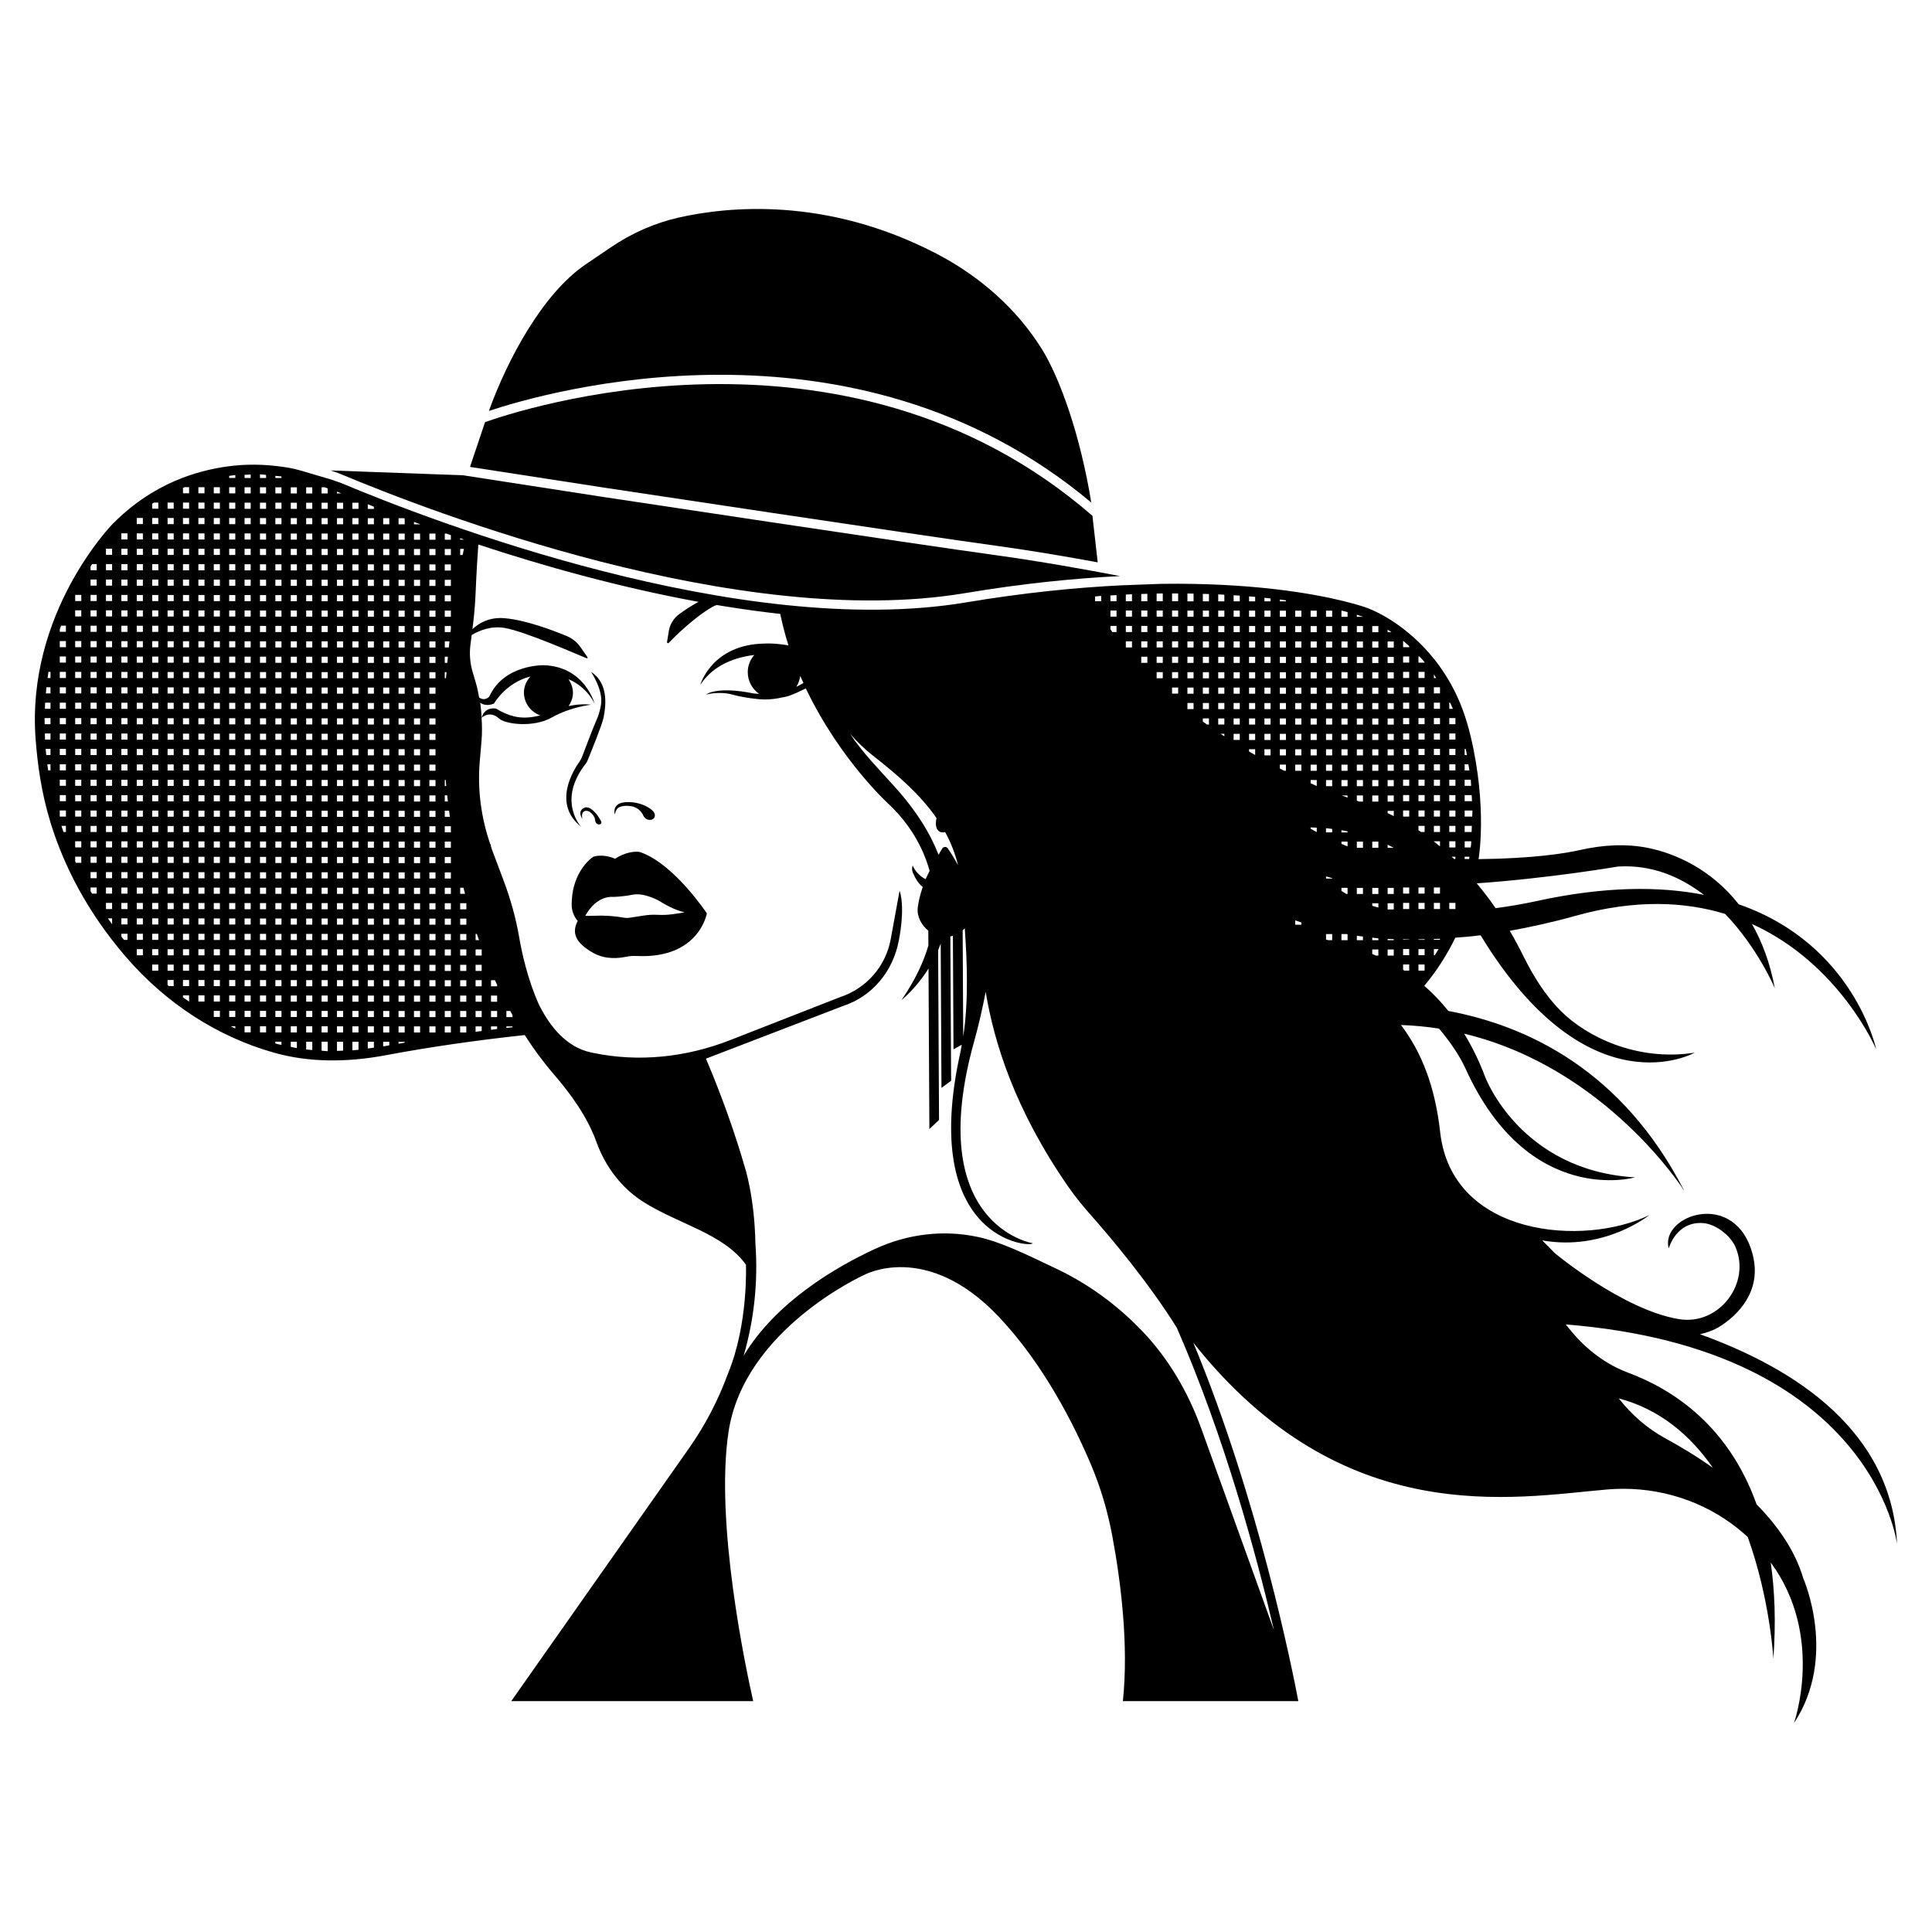
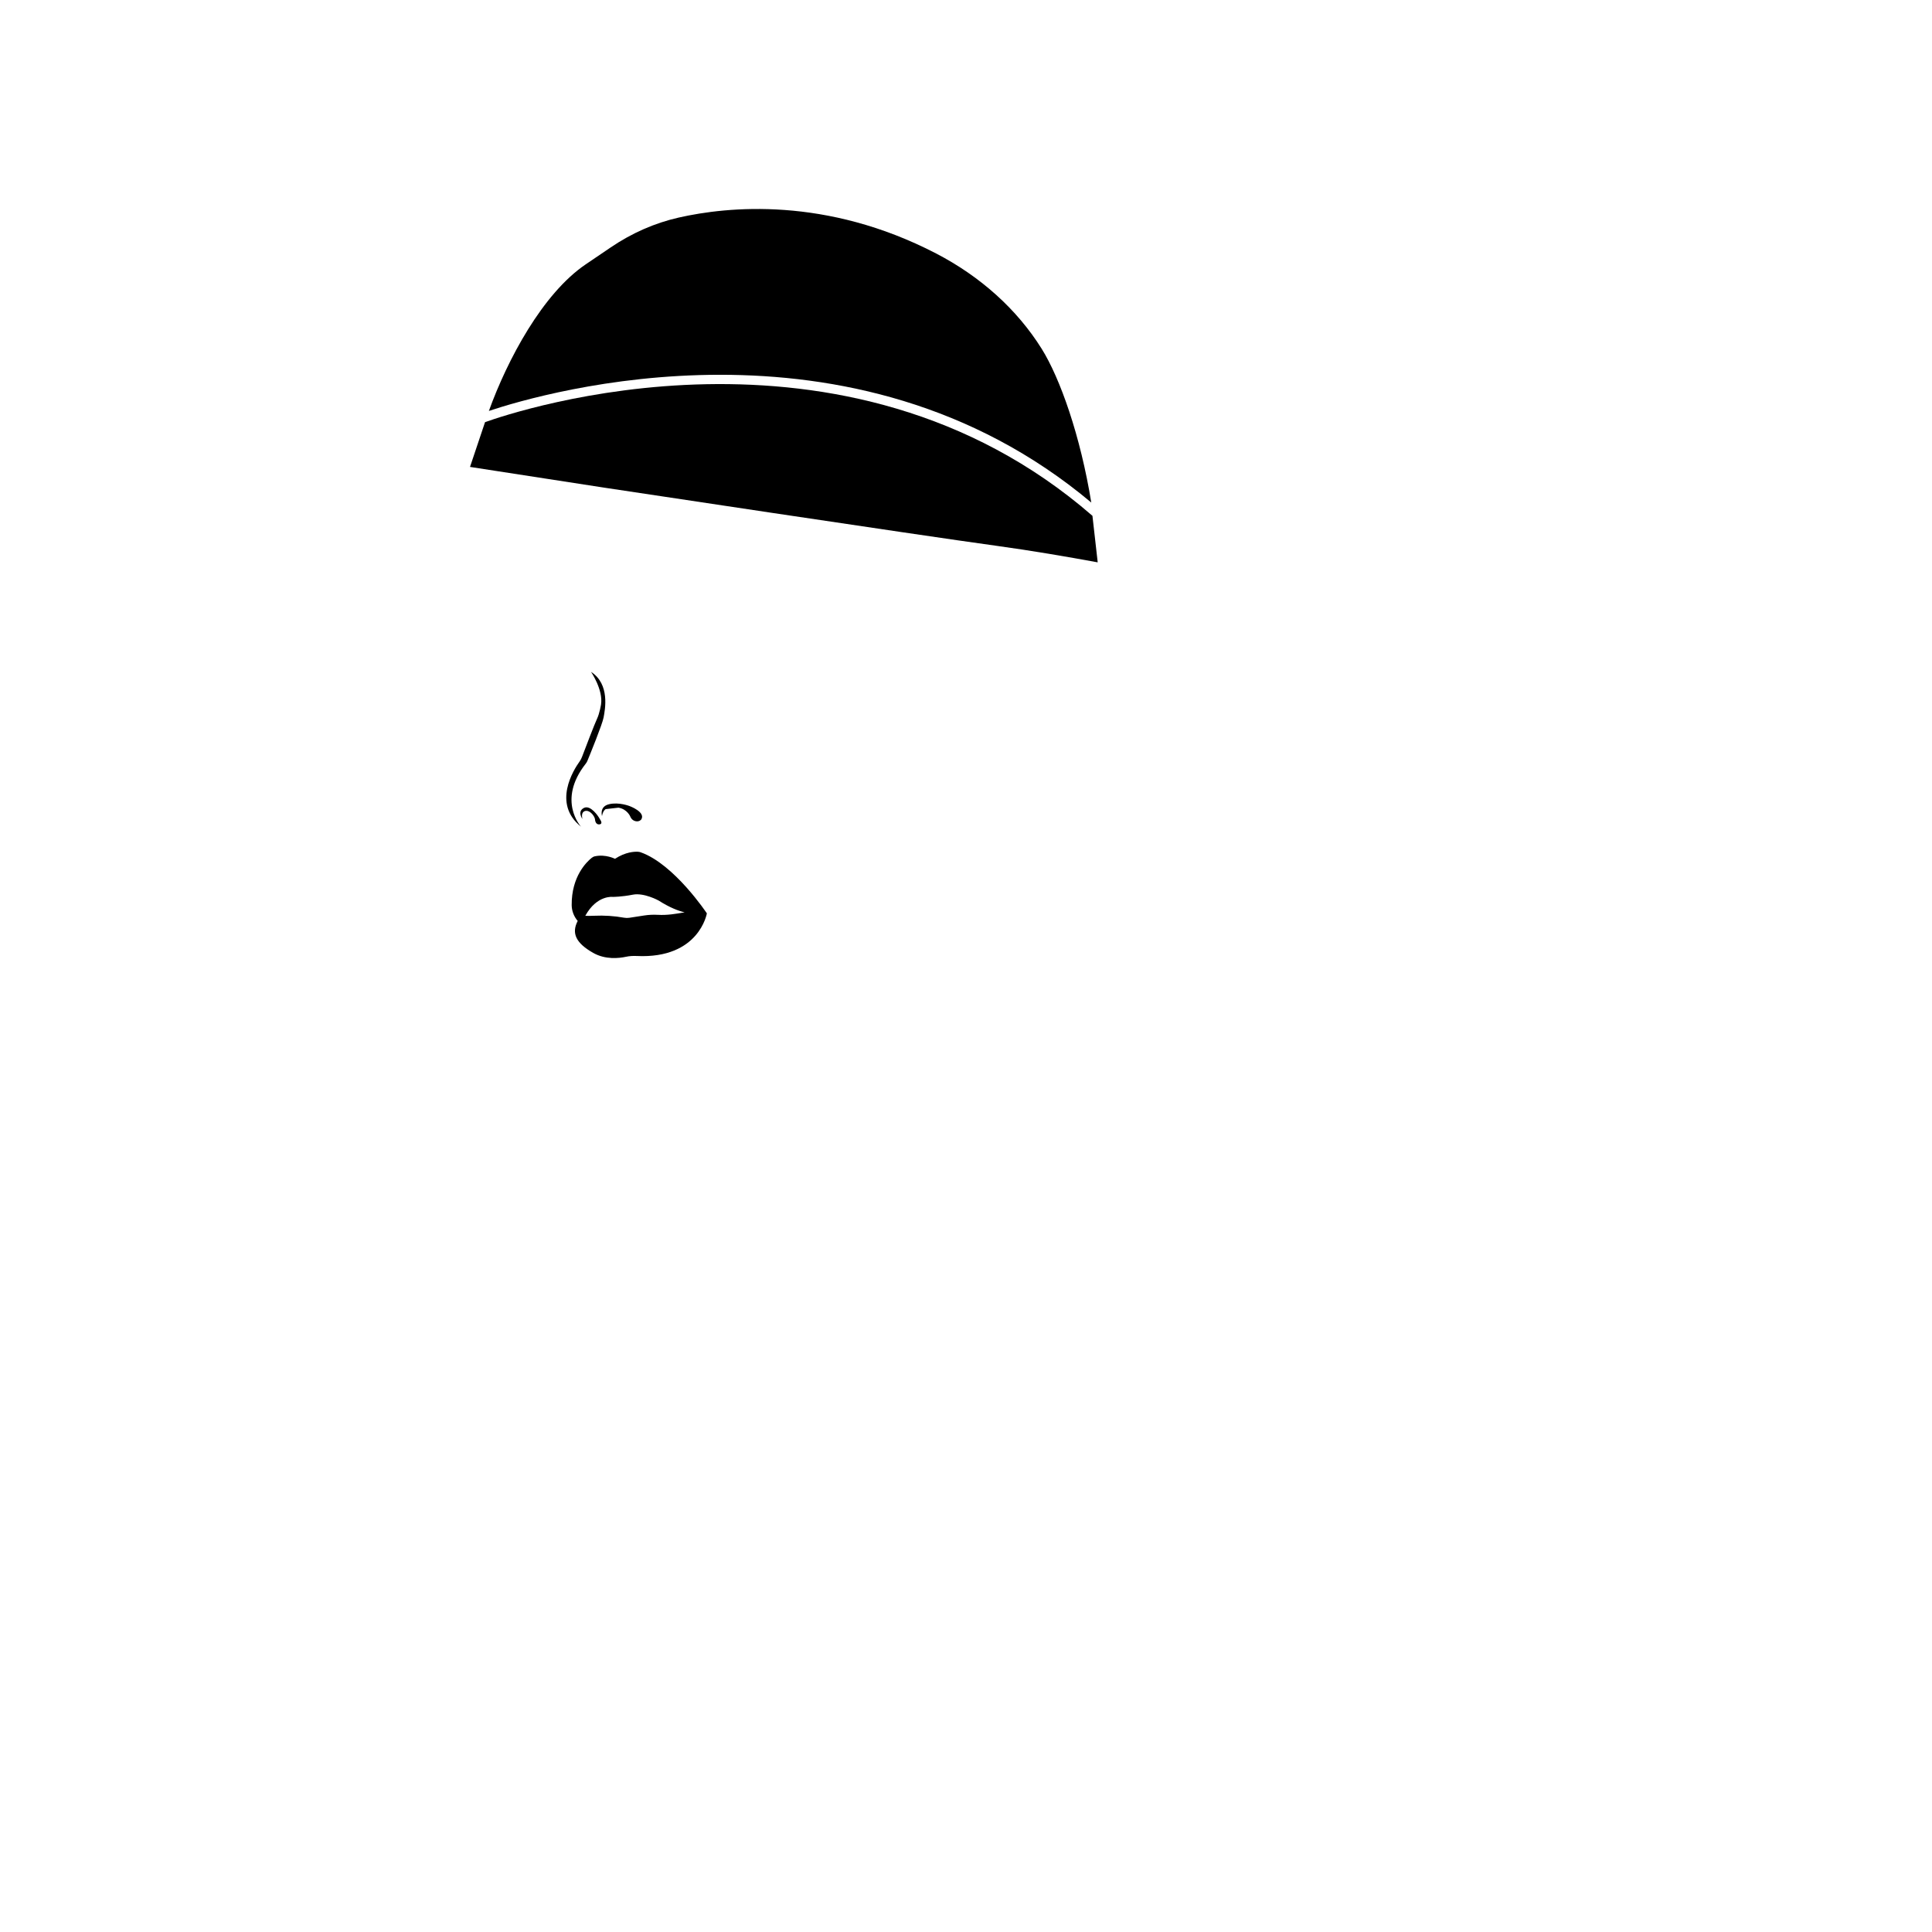
<svg xmlns="http://www.w3.org/2000/svg" fill="#000000" width="800px" height="800px" version="1.1" viewBox="144 144 512 512">
  <g>
    <path d="m313.8 369.87c-0.238-0.086-0.484-0.133-0.734-0.145-0.941-0.055-3.285 0.039-6.09 1.867 0 0-2.465-1.281-5.332-0.664-0.309 0.066-0.594 0.215-0.84 0.414-1.328 1.059-5.371 4.914-5.301 12.539 0.016 1.535 0.598 3.012 1.594 4.18-1.723 3.289-0.434 5.894 4.125 8.473 3.231 1.828 6.836 1.414 8.664 1.02 0.934-0.203 1.891-0.25 2.84-0.207 16.566 0.797 18.602-11.297 18.602-11.297s-8.648-13.039-17.527-16.18zm4.547 16.57c-1.211-0.07-2.418-0.012-3.617 0.172l-3.941 0.609c-0.465 0.07-0.938 0.066-1.406-0.02-2.613-0.473-5.269-0.637-7.926-0.516-0.836 0.039-1.676 0.051-2.348 0.012 3.078-5.594 7.32-5.008 7.32-5.008s2.316-0.004 5.273-0.59c2.957-0.586 6.828 1.547 6.828 1.547 3.039 1.93 5.324 2.766 6.906 3.133-2.359 0.402-4.574 0.805-7.09 0.66z" />
    <path d="m297.98 363.08s-6.434-6.914 1.234-16.68c0.172-0.223 0.316-0.449 0.43-0.711 0.742-1.797 3.984-9.738 4.316-11.562 0.379-2.062 1.754-8.797-3.332-12.078 0 0 3.246 4.734 2.656 8.621 0 0-0.371 2.394-1.094 3.883-0.59 1.23-3.109 7.824-3.949 10.035-0.168 0.434-0.367 0.832-0.641 1.211-1.559 2.172-7.312 11.176 0.379 17.281z" />
-     <path d="m307.9 358.04s1.074-0.77 3.394-0.383c2.324 0.383 3.129 2.344 3.129 2.344s0.309 0.977 1.367 1.23c1.055 0.25 1.551-0.457 1.551-0.457 1.211-1.953-3.074-3.531-3.074-3.531s-2.84-1.133-5.473-0.5c-2.629 0.629-1.863 3.129-1.863 3.129 0.258-1.469 0.969-1.832 0.969-1.832z" />
+     <path d="m307.9 358.04c2.324 0.383 3.129 2.344 3.129 2.344s0.309 0.977 1.367 1.23c1.055 0.25 1.551-0.457 1.551-0.457 1.211-1.953-3.074-3.531-3.074-3.531s-2.84-1.133-5.473-0.5c-2.629 0.629-1.863 3.129-1.863 3.129 0.258-1.469 0.969-1.832 0.969-1.832z" />
    <path d="m299.43 358.88c1.176 0.031 2.172 1.594 2.227 2.152 0.055 0.555 0.25 1.531 1.195 1.441 0.941-0.098 0.328-1.055 0.328-1.055l-0.52-0.867s-2.109-3.375-3.934-2.434c-1.824 0.941-0.383 2.918-0.383 2.918-0.523-2.293 1.086-2.156 1.086-2.156z" />
-     <path d="m399.71 301.19c15.422-2.586 29.059-3.926 41.109-4.523-8.555-1.641-21.219-3.934-33.125-5.566-20.441-2.797-102.93-15.266-103.77-15.391l-37.211-5.754-35.105-1.285c0.863 0.324 1.727 0.559 2.578 0.918 23.703 9.945 105.64 41.633 165.52 31.602z" />
    <path d="m433.2 277.18c-2.856-17.582-8.23-32.902-13.184-40.812-6.5-10.375-16.156-19.086-27.938-25.195-29.164-15.129-55.273-12.449-68.242-9.508-6.328 1.438-12.375 4.09-17.98 7.891l-6.648 4.508c-11.41 7.734-20.723 25.215-25.652 38.84 7.516-2.504 31.414-9.582 61.289-9.582 30.258-0.004 66.633 7.246 98.355 33.859z" />
    <path d="m408.04 288.64c9.25 1.266 18.957 2.934 26.863 4.387l-1.395-12.332c-65.766-57.141-153.27-27.59-160.97-24.816l-3.981 11.859 35.754 5.523c0.824 0.121 83.305 12.582 103.73 15.379z" />
-     <path d="m533.77 339.28c-1.137-4.836-2.797-9.598-5.231-13.93-1.797-3.203-3.727-5.891-5.613-8.062-8.012-9.246-16.473-12.137-16.777-12.238-0.082-0.031-2.125-0.777-6.055-1.742v-0.023l-0.094-0.004c-8.074-1.98-24.102-4.871-48.148-4.559l-10.727 0.398c-12.055 0.598-25.688 1.941-41.117 4.523-59.848 10.027-141.74-21.617-165.47-31.582-0.887-0.316-1.727-0.613-2.621-0.934l-8.289-2.438c-0.906-0.266-1.832-0.5-2.766-0.664-5.023-0.887-10.012-1.117-14.816-0.621-4.273 0.438-8.926 1.426-13.668 3.231l-0.031 0.012c-2.738 1.039-5.516 2.391-8.273 4.062h-0.008v0.012c-3.496 2.125-6.949 4.812-10.254 8.168 0 0-23.016 23.527-20.355 57.199 0.484 6.156 1.402 13.672 3.934 21.902l0.215 0.699c3.41 10.758 9.344 22.711 19.473 34.562 10.766 12.594 24.488 21.504 39.691 25.762 8.75 2.453 18.691 2.664 29.52 0.625 11.441-2.156 23.809-3.93 36.762-5.34 2.301 3.578 4.82 7.043 7.644 10.312 4.684 5.438 8.941 11.324 11.387 18.078 2.336 6.453 6.594 12.125 12.367 15.801 9.262 5.894 21.246 8.375 27.234 16.656 0 0 0.684 15.617-4.727 28.777-2.543 6.969-5.996 13.688-10.402 19.938l-47.062 66.961h64.113c-2-8.855-10.152-47.328-6.543-71.336 4.102-27.262 35.895-41.586 35.895-41.586s16.504-9.195 35.66 10.984c12.012 12.656 20.133 28.914 24.516 39.281 2.559 6.051 4.41 12.332 5.621 18.793 2.273 12.113 4.398 29.023 2.82 43.863h46.496c-1.43-7.594-10.438-53.141-27.836-95 39.633 49.992 84.902 41.035 109.67 38.91 11.688-1.004 23.422 2.121 32.914 9.02 0.059 0.047 0.121 0.086 0.176 0.133 1.523 1.109 2.883 2.266 4.176 3.441 5.961 16.582 6.793 32.273 6.793 32.273 0.699-9.633 0.371-18.078-0.707-25.527 14.367 19.48 6.168 42.562 6.168 42.562 11.656-17.59 2.473-38.328 2.473-38.328-2.191-7.453-6.852-14.016-12.379-19.625-7.391-20.707-21.949-30.383-34.039-34.902-5.926-2.211-11.062-6.133-15.086-11.012l-1.461-1.773c81.508 6.523 87.812 58.211 87.812 58.211-1.406-29.773-26.621-46.391-52.227-55.617 1.891-0.434 3.727-1.074 5.391-2.137 4.543-2.91 11.004-9.16 8.629-18.75-4.418-17.844-24.723-10.676-22.297-1.855 0 0 1.914-7.254 9.133-6.707 3.254 0.246 7.144 3.211 8.48 6.188 4.309 9.617-4.195 20.992-14.852 19.27-14.902-2.414-32.996-17.527-32.996-17.527-1.098-1.16-2.203-2.254-3.305-3.352 16.469 2.926 28.383-6.699 28.383-6.699-17.07 8.344-52.32 5.918-55.426-22.012-1.359-12.227-4.992-21.234-10.375-28.363 3.473 0.121 6.832 0.441 10.078 0.953 2.957 3.5 5.465 7.18 7.027 10.617 16.742 36.879 44.926 28.809 44.926 28.809-30.383-1.793-39.676-26.492-39.676-26.492-1.633-4.344-3.531-8.168-5.613-11.594 37.754 9.09 58.316 41.641 58.316 41.641-16.312-31.816-41.445-43.711-62.512-47.656-2.012-2.516-4.144-4.719-6.375-6.664 3.281-3.934 6.004-8.195 8.223-12.75 2.191-0.18 4.359-0.336 6.699-0.641 28.637 47.035 56.738 31.105 56.738 31.105-15.277 2.398-28.652-4.246-35.418-10.984-4.227-4.211-7.375-9.352-10.027-14.695-1.148-2.316-2.336-4.519-3.562-6.613 5.461-0.984 11.211-2.231 17.402-3.965 15.824-4.434 28.938-3.777 39.664-0.516 8.73 9.07 13.18 19.719 13.18 19.719-1.273-6.805-3.422-12.414-6.07-17.051 23.332 10.566 32.934 33.227 32.934 33.227s-5.801-27.824-36.434-38.438c-7.477-9.562-17.219-13.559-23.941-14.922-5.984-1.219-12.152-0.812-18.113 0.535-3.934 0.887-12.324 2.258-26.902 2.418 0.023-0.035 2.394-13.523-2.051-32.406zm38.98 34.367c9.078-0.574 16.672 2.785 22.809 7.5-11.699-2.312-26.27-2.316-44.465 1.668-3.723 0.816-7.273 1.395-10.742 1.859-1.617-2.367-3.293-4.523-5.004-6.578 19.504-1.371 37.402-4.449 37.402-4.449zm-40.598-31.18h0.277c0.121 0.535 0.227 1.078 0.332 1.621h-0.613v-1.621zm0 4.082h0.996c0.086 0.539 0.18 1.074 0.258 1.621h-1.254zm0 4.078h1.621c0.055 0.516 0.047 1.098 0.09 1.621h-1.715zm0 4.082h1.855c0.031 0.543 0.07 1.066 0.09 1.621h-1.945zm0 4.082h2.062c0.004 0.516-0.055 1.098-0.066 1.621h-1.996zm0 4.078h1.906c-0.02 0.539-0.035 1.074-0.066 1.621h-1.84zm0 4.082h1.742c-0.02 0.242-0.004 0.449-0.023 0.691-0.023 0.316-0.09 0.621-0.121 0.938h-1.594l0.004-1.629zm0 4.086h1.27c-0.023 0.207-0.051 0.406-0.082 0.609h-1.188zm-2.457 0.609h-0.316c-0.223-0.211-0.449-0.398-0.676-0.609h0.988v0.609zm-1.621-41.422h0.223c0.25 0.539 0.504 1.062 0.746 1.621h-0.969zm0 4.082h1.629v1.621h-1.629zm0 4.078h1.629v1.621h-1.629zm0 4.082h1.629v1.621h-1.629zm0 4.082h1.629v1.621h-1.629zm0 4.078h1.629v1.621h-1.629zm0 4.082h1.629v1.621h-1.629zm0 4.082h1.629v1.621h-1.629zm0 4.078h1.629v1.621h-1.629zm0 4.082h1.629v1.629h-1.629zm0 16.328h1.629v1.629h-1.629zm-4.082-60.566c0.211 0.301 0.414 0.66 0.625 0.977h-0.625zm0 3.43h1.621v1.621h-1.621zm0 4.082h1.621v1.621h-1.621zm0 4.082h1.621v1.621h-1.621zm0 4.078h1.621v1.621h-1.621zm0 4.082h1.621v1.621h-1.621zm0 4.082h1.621v1.621h-1.621zm0 4.078h1.621v1.621h-1.621zm0 4.082h1.621v1.621h-1.621zm0 4.082h1.621v1.621h-1.621zm0 4.078h1.621v1.621h-1.621zm0 4.082h1.621v1.344c-0.539-0.449-1.078-0.867-1.621-1.293zm0 12.25h1.621v1.621h-1.621zm0 4.078h1.621v1.629h-1.621zm0 9.559c0.555-0.02 1.059-0.012 1.621-0.039v0.273h-1.621zm0 2.684h1.254c-0.324 0.551-0.66 1.082-1.004 1.621h-0.25zm-4.086-77.539h0.262c0.328 0.352 0.656 0.66 0.977 1.039 0.133 0.152 0.262 0.344 0.387 0.5v0.09h-1.629zm0 4.078h1.629v1.621h-1.629zm0 4.082h1.629v1.621h-1.629zm0 4.082h1.629v1.621h-1.629zm0 4.082h1.629v1.621h-1.629zm0 4.078h1.629v1.621h-1.629zm0 4.082h1.629v1.621h-1.629zm0 4.082h1.629v1.621h-1.629zm0 4.078h1.629v1.621h-1.629zm0 4.082h1.629v1.621h-1.629zm0 4.082h1.629v1.621h-1.629zm0 4.078h1.629v1.621h-0.957c-0.223-0.156-0.441-0.316-0.672-0.469zm0 16.332h1.629v1.621h-1.629zm0 4.078h1.629v1.629h-1.629zm0 9.66c0.527-0.004 1.09-0.031 1.629-0.039v0.172h-1.629zm0 2.582h1.629v1.621h-1.629zm0 4.082h1.629v1.496c-0.035 0.047-0.07 0.086-0.102 0.133h-1.527zm-4.074-85.703h0.117c0.492 0.418 0.996 0.875 1.508 1.34v0.281h-1.621zm0 4.082h1.621v1.621h-1.621zm0 4.078h1.621v1.621h-1.621zm0 4.082h1.621v1.621h-1.621zm0 4.082h1.621v1.621h-1.621zm0 4.082h1.621v1.621h-1.621zm0 4.078h1.621v1.621h-1.621zm0 4.082h1.621v1.621h-1.621zm0 4.082h1.621v1.621h-1.621zm0 4.078h1.621v1.621h-1.621zm0 4.082h1.621v1.621h-1.621zm0 4.082h1.621v1.621h-1.621zm0 20.41h1.621v1.621h-1.621zm0 4.078h1.621v1.629h-1.621zm0 9.629c0.559 0.016 1.055 0.066 1.621 0.074v0.082h-1.621zm0 2.613h1.621v1.621h-1.621zm0 4.082h1.621v1.629h-1.293c-0.109-0.07-0.215-0.145-0.328-0.211zm-358.45-51.43h-0.617c-0.082-0.551-0.152-1.09-0.223-1.621h0.836zm0-4.078h-1.125c-0.055-0.543-0.117-1.094-0.156-1.621h1.285v1.621zm0-4.082h-1.453c-0.031-0.562-0.02-1.074-0.039-1.621h1.492zm0-4.082h-1.547c-0.004-0.539-0.023-1.098-0.02-1.621h1.566zm0-4.086h-1.484c0.02-0.539 0.031-1.109 0.059-1.621h1.422zm0-4.082h-1.227c0.051-0.543 0.09-1.109 0.145-1.621h1.078zm0-4.078h-0.773c0.074-0.551 0.152-1.117 0.23-1.621h0.543l0.004 1.621zm4.086 40.812h-0.641c-0.191-0.543-0.371-1.082-0.551-1.621h1.188zm0-4.082h-1.629v-1.621h1.629zm0-4.078h-1.629v-1.621h1.629zm0-4.082h-1.629v-1.621h1.629zm0-4.082h-1.629v-1.621h1.629zm0-4.078h-1.629v-1.621h1.629zm0-4.082h-1.629v-1.621h1.629zm0-4.082h-1.629v-1.621h1.629zm0-4.086h-1.629v-1.621h1.629zm0-4.082h-1.629v-1.621h1.629zm0-4.078h-1.629v-1.621h1.629zm0-4.082h-1.629v-1.621h1.629zm0-4.082h-1.629v-1.621h1.629zm0-4.078h-1.629v-0.656c0.117-0.324 0.23-0.656 0.348-0.973h1.273v1.629zm4.078 61.215h-1.43c-0.07-0.152-0.125-0.297-0.195-0.449v-1.176h1.621v1.625zm0-4.078h-1.625v-1.629h1.621v1.629zm0-4.082h-1.625v-1.621h1.621v1.621zm0-4.082h-1.625v-1.621h1.621v1.621zm0-4.078h-1.625v-1.621h1.621v1.621zm0-4.082h-1.625v-1.621h1.621v1.621zm0-4.082h-1.625v-1.621h1.621v1.621zm0-4.078h-1.625v-1.621h1.621v1.621zm0-4.082h-1.625v-1.621h1.621v1.621zm0-4.082h-1.625v-1.621h1.621v1.621zm0-4.086h-1.625v-1.621h1.621v1.621zm0-4.082h-1.625v-1.621h1.621v1.621zm0-4.078h-1.625v-1.621h1.621v1.621zm0-4.082h-1.625v-1.621h1.621v1.621zm0-4.082h-1.625v-1.621h1.621v1.621zm0-4.078h-1.625v-1.621h1.621v1.621zm0-4.082h-1.625v-1.621h1.621v1.621zm0-4.082h-1.625v-1.621h1.621v1.621zm4.082 77.543h-1.234c-0.125-0.215-0.266-0.434-0.395-0.648v-0.973h1.621l0.004 1.621zm0-4.082h-1.629v-1.629h1.621l0.004 1.629zm0-4.082h-1.629v-1.621h1.621l0.004 1.621zm0-4.078h-1.629v-1.629h1.621l0.004 1.629zm0-4.082h-1.629v-1.621h1.621l0.004 1.621zm0-4.082h-1.629v-1.621h1.621l0.004 1.621zm0-4.078h-1.629v-1.621h1.621l0.004 1.621zm0-4.082h-1.629v-1.621h1.621l0.004 1.621zm0-4.082h-1.629v-1.621h1.621l0.004 1.621zm0-4.078h-1.629v-1.621h1.621l0.004 1.621zm0-4.082h-1.629v-1.621h1.621l0.004 1.621zm0-4.082h-1.629v-1.621h1.621l0.004 1.621zm0-4.086h-1.629v-1.621h1.621l0.004 1.621zm0-4.082h-1.629v-1.621h1.621l0.004 1.621zm0-4.078h-1.629v-1.621h1.621l0.004 1.621zm0-4.082h-1.629v-1.621h1.621l0.004 1.621zm0-4.082h-1.629v-1.621h1.621l0.004 1.621zm0-4.078h-1.629v-1.621h1.621l0.004 1.621zm0-4.082h-1.629v-1.621h1.621l0.004 1.621zm0-4.082h-1.629v-1.621h1.621l0.004 1.621zm0-4.078h-1.629v-1.629h1.621l0.004 1.629zm0-4.086h-1.629v-0.988c0.133-0.203 0.258-0.434 0.395-0.637h1.234zm4.082 93.828c-0.383-0.523-0.766-1.055-1.133-1.578h1.133zm0-4.035h-1.629v-1.629h1.621v1.629zm0-4.086h-1.629v-1.621h1.621v1.621zm0-4.082h-1.629v-1.629h1.621v1.629zm0-4.082h-1.629v-1.621h1.621v1.621zm0-4.078h-1.629v-1.629h1.621v1.629zm0-4.082h-1.629v-1.621h1.621v1.621zm0-4.082h-1.629v-1.621h1.621v1.621zm0-4.078h-1.629v-1.621h1.621v1.621zm0-4.082h-1.629v-1.621h1.621v1.621zm0-4.082h-1.629v-1.621h1.621v1.621zm0-4.078h-1.629v-1.621h1.621v1.621zm0-4.082h-1.629v-1.621h1.621v1.621zm0-4.082h-1.629v-1.621h1.621v1.621zm0-4.086h-1.629v-1.621h1.621v1.621zm0-4.082h-1.629v-1.621h1.621v1.621zm0-4.078h-1.629v-1.621h1.621v1.621zm0-4.082h-1.629v-1.621h1.621v1.621zm0-4.082h-1.629v-1.621h1.621v1.621zm0-4.078h-1.629v-1.621h1.621v1.621zm0-4.082h-1.629v-1.621h1.621v1.621zm0-4.082h-1.629v-1.621h1.621v1.621zm0-4.078h-1.629v-1.629h1.621v1.629zm0-4.086h-1.629v-1.625h1.621v1.625zm0-4.082h-1.629v-1.621h1.621v1.621zm4.078 102.04h-0.926c-0.227-0.289-0.473-0.57-0.695-0.855v-0.77h1.621zm0-4.086h-1.625v-1.621h1.621v1.621zm0-4.074h-1.625v-1.629h1.621v1.629zm0-4.086h-1.625v-1.621h1.621v1.621zm0-4.082h-1.625v-1.629h1.621v1.629zm0-4.082h-1.625v-1.621h1.621v1.621zm0-4.078h-1.625v-1.629h1.621v1.629zm0-4.082h-1.625v-1.621h1.621v1.621zm0-4.082h-1.625v-1.621h1.621v1.621zm0-4.078h-1.625v-1.621h1.621v1.621zm0-4.082h-1.625v-1.621h1.621v1.621zm0-4.082h-1.625v-1.621h1.621v1.621zm0-4.078h-1.625v-1.621h1.621v1.621zm0-4.082h-1.625v-1.621h1.621v1.621zm0-4.082h-1.625v-1.621h1.621v1.621zm0-4.086h-1.625v-1.621h1.621v1.621zm0-4.082h-1.625v-1.621h1.621v1.621zm0-4.078h-1.625v-1.621h1.621v1.621zm0-4.082h-1.625v-1.621h1.621v1.621zm0-4.082h-1.625v-1.621h1.621v1.621zm0-4.078h-1.625v-1.621h1.621v1.621zm0-4.082h-1.625v-1.621h1.621v1.621zm0-4.082h-1.625v-1.621h1.621v1.621zm0-4.078h-1.625v-1.629h1.621v1.629zm0-4.086h-1.625v-1.625h1.621v1.625zm0-4.082h-1.625v-1.621h1.621v1.621zm0-4.082h-1.625v-1.621h1.621v1.621zm4.082 110.2h-1.527c-0.031-0.035-0.066-0.07-0.098-0.105v-1.516h1.621zm0-4.078h-1.629v-1.629h1.621l0.004 1.629zm0-4.086h-1.629v-1.621h1.621l0.004 1.621zm0-4.074h-1.629v-1.629h1.621l0.004 1.629zm0-4.086h-1.629v-1.621h1.621l0.004 1.621zm0-4.082h-1.629v-1.629h1.621l0.004 1.629zm0-4.082h-1.629v-1.621h1.621l0.004 1.621zm0-4.078h-1.629v-1.629h1.621l0.004 1.629zm0-4.082h-1.629v-1.621h1.621l0.004 1.621zm0-4.082h-1.629v-1.621h1.621l0.004 1.621zm0-4.078h-1.629v-1.621h1.621l0.004 1.621zm0-4.082h-1.629v-1.621h1.621l0.004 1.621zm0-4.082h-1.629v-1.621h1.621l0.004 1.621zm0-4.078h-1.629v-1.621h1.621l0.004 1.621zm0-4.082h-1.629v-1.621h1.621l0.004 1.621zm0-4.082h-1.629v-1.621h1.621l0.004 1.621zm0-4.086h-1.629v-1.621h1.621l0.004 1.621zm0-4.082h-1.629v-1.621h1.621l0.004 1.621zm0-4.078h-1.629v-1.621h1.621l0.004 1.621zm0-4.082h-1.629v-1.621h1.621l0.004 1.621zm0-4.082h-1.629v-1.621h1.621l0.004 1.621zm0-4.078h-1.629v-1.621h1.621l0.004 1.621zm0-4.082h-1.629v-1.621h1.621l0.004 1.621zm0-4.082h-1.629v-1.621h1.621l0.004 1.621zm0-4.078h-1.629v-1.629h1.621l0.004 1.629zm0-4.086h-1.629v-1.625h1.621l0.004 1.625zm0-4.082h-1.629v-1.621h1.621l0.004 1.621zm0-4.082h-1.629v-1.621h1.621l0.004 1.621zm0-4.082h-1.629v-1.621h1.621l0.004 1.621zm4.082 118.36h-1.625v-1.629h1.621zm0-4.086h-1.625v-1.621h1.621zm0-4.078h-1.625v-1.629h1.621zm0-4.086h-1.625v-1.621h1.621zm0-4.074h-1.625v-1.629h1.621zm0-4.086h-1.625v-1.621h1.621zm0-4.082h-1.625v-1.629h1.621zm0-4.082h-1.625v-1.621h1.621zm0-4.078h-1.625v-1.629h1.621zm0-4.082h-1.625v-1.621h1.621zm0-4.082h-1.625v-1.621h1.621zm0-4.078h-1.625v-1.621h1.621zm0-4.082h-1.625v-1.621h1.621zm0-4.082h-1.625v-1.621h1.621zm0-4.078h-1.625v-1.621h1.621zm0-4.082h-1.625v-1.621h1.621zm0-4.082h-1.625v-1.621h1.621zm0-4.086h-1.625v-1.621h1.621zm0-4.082h-1.625v-1.621h1.621zm0-4.078h-1.625v-1.621h1.621zm0-4.082h-1.625v-1.621h1.621zm0-4.082h-1.625v-1.621h1.621zm0-4.078h-1.625v-1.621h1.621zm0-4.082h-1.625v-1.621h1.621zm0-4.082h-1.625v-1.621h1.621zm0-4.078h-1.625v-1.629h1.621zm0-4.086h-1.625v-1.625h1.621zm0-4.082h-1.625v-1.621h1.621zm0-4.082h-1.625v-1.621h1.621zm0-4.082h-1.625v-1.621h1.621zm0-4.078h-1.625v-1.316c0.172-0.109 0.344-0.203 0.516-0.309h1.109zm4.078 126.52h-1.27c-0.117-0.102-0.238-0.191-0.359-0.293v-1.328h1.621l0.004 1.621zm0-4.074h-1.621v-1.629h1.621zm0-4.086h-1.621v-1.621h1.621zm0-4.078h-1.621v-1.629h1.621zm0-4.086h-1.621v-1.621h1.621zm0-4.074h-1.621v-1.629h1.621zm0-4.086h-1.621v-1.621h1.621zm0-4.082h-1.621v-1.629h1.621zm0-4.082h-1.621v-1.621h1.621zm0-4.078h-1.621v-1.629h1.621zm0-4.082h-1.621v-1.621h1.621zm0-4.082h-1.621v-1.621h1.621zm0-4.078h-1.621v-1.621h1.621zm0-4.082h-1.621v-1.621h1.621zm0-4.082h-1.621v-1.621h1.621zm0-4.078h-1.621v-1.621h1.621zm0-4.082h-1.621v-1.621h1.621zm0-4.082h-1.621v-1.621h1.621zm0-4.086h-1.621v-1.621h1.621zm0-4.082h-1.621v-1.621h1.621zm0-4.078h-1.621v-1.621h1.621zm0-4.082h-1.621v-1.621h1.621zm0-4.082h-1.621v-1.621h1.621zm0-4.078h-1.621v-1.621h1.621zm0-4.082h-1.621v-1.621h1.621zm0-4.082h-1.621v-1.621h1.621zm0-4.078h-1.621v-1.629h1.621zm0-4.086h-1.621v-1.625h1.621zm0-4.082h-1.621v-1.621h1.621zm0-4.082h-1.621v-1.621h1.621zm0-4.082h-1.621v-1.621h1.621zm0-4.078h-1.621v-1.625h1.621zm4.082 130.6h-0.039c-0.527-0.371-1.062-0.727-1.582-1.113v-0.516h1.621zm0-4.086h-1.621v-1.621h1.621zm0-4.074h-1.621v-1.629h1.621zm0-4.086h-1.621v-1.621h1.621zm0-4.078h-1.621v-1.629h1.621zm0-4.086h-1.621v-1.621h1.621zm0-4.074h-1.621v-1.629h1.621zm0-4.086h-1.621v-1.621h1.621zm0-4.082h-1.621v-1.629h1.621zm0-4.082h-1.621v-1.621h1.621zm0-4.078h-1.621v-1.629h1.621zm0-4.082h-1.621v-1.621h1.621zm0-4.082h-1.621v-1.621h1.621zm0-4.078h-1.621v-1.621h1.621zm0-4.082h-1.621v-1.621h1.621zm0-4.082h-1.621v-1.621h1.621zm0-4.078h-1.621v-1.621h1.621zm0-4.082h-1.621v-1.621h1.621zm0-4.082h-1.621v-1.621h1.621zm0-4.086h-1.621v-1.621h1.621zm0-4.082h-1.621v-1.621h1.621zm0-4.078h-1.621v-1.621h1.621zm0-4.082h-1.621v-1.621h1.621zm0-4.082h-1.621v-1.621h1.621zm0-4.078h-1.621v-1.621h1.621zm0-4.082h-1.621v-1.621h1.621zm0-4.082h-1.621v-1.621h1.621zm0-4.078h-1.621v-1.629h1.621zm0-4.086h-1.621v-1.625h1.621zm0-4.082h-1.621v-1.621h1.621zm0-4.082h-1.621v-1.621h1.621zm0-4.082h-1.621v-1.621h1.621zm0-4.078h-1.621v-1.625h1.621zm0-4.082h-1.621v-1.438c0.152-0.059 0.309-0.133 0.457-0.188h1.164zm4.082 134.68h-1.621v-1.629h1.621zm0-4.086h-1.621v-1.621h1.621zm0-4.074h-1.621v-1.629h1.621zm0-4.086h-1.621v-1.621h1.621zm0-4.078h-1.621v-1.629h1.621zm0-4.086h-1.621v-1.621h1.621zm0-4.074h-1.621v-1.629h1.621zm0-4.086h-1.621v-1.621h1.621zm0-4.082h-1.621v-1.629h1.621zm0-4.082h-1.621v-1.621h1.621zm0-4.078h-1.621v-1.629h1.621zm0-4.082h-1.621v-1.621h1.621zm0-4.082h-1.621v-1.621h1.621zm0-4.078h-1.621v-1.621h1.621zm0-4.082h-1.621v-1.621h1.621zm0-4.082h-1.621v-1.621h1.621zm0-4.078h-1.621v-1.621h1.621zm0-4.082h-1.621v-1.621h1.621zm0-4.082h-1.621v-1.621h1.621zm0-4.086h-1.621v-1.621h1.621zm0-4.082h-1.621v-1.621h1.621zm0-4.078h-1.621v-1.621h1.621zm0-4.082h-1.621v-1.621h1.621zm0-4.082h-1.621v-1.621h1.621zm0-4.078h-1.621v-1.621h1.621zm0-4.082h-1.621v-1.621h1.621zm0-4.082h-1.621v-1.621h1.621zm0-4.078h-1.621v-1.629h1.621zm0-4.086h-1.621v-1.625h1.621zm0-4.082h-1.621v-1.621h1.621zm0-4.082h-1.621v-1.621h1.621zm0-4.082h-1.621v-1.621h1.621zm0-4.078h-1.621v-1.625h1.621zm0-4.082h-1.621v-1.621h1.621zm4.082 138.76h-1.621v-1.621h1.621zm0-4.074h-1.621v-1.629h1.621zm0-4.086h-1.621v-1.621h1.621zm0-4.074h-1.621v-1.629h1.621zm0-4.086h-1.621v-1.621h1.621zm0-4.078h-1.621v-1.629h1.621zm0-4.086h-1.621v-1.621h1.621zm0-4.074h-1.621v-1.629h1.621zm0-4.086h-1.621v-1.621h1.621zm0-4.082h-1.621v-1.629h1.621zm0-4.082h-1.621v-1.621h1.621zm0-4.078h-1.621v-1.629h1.621zm0-4.082h-1.621v-1.621h1.621zm0-4.082h-1.621v-1.621h1.621zm0-4.078h-1.621v-1.621h1.621zm0-4.082h-1.621v-1.621h1.621zm0-4.082h-1.621v-1.621h1.621zm0-4.078h-1.621v-1.621h1.621zm0-4.082h-1.621v-1.621h1.621zm0-4.082h-1.621v-1.621h1.621zm0-4.086h-1.621v-1.621h1.621zm0-4.082h-1.621v-1.621h1.621zm0-4.078h-1.621v-1.621h1.621zm0-4.082h-1.621v-1.621h1.621zm0-4.082h-1.621v-1.621h1.621zm0-4.078h-1.621v-1.621h1.621zm0-4.082h-1.621v-1.621h1.621zm0-4.082h-1.621v-1.621h1.621zm0-4.078h-1.621l-0.004-1.629h1.621zm0-4.086h-1.621l-0.004-1.625h1.621zm0-4.082h-1.621l-0.004-1.621h1.621zm0-4.082h-1.621l-0.004-1.621h1.621zm0-4.082h-1.621l-0.004-1.621h1.621zm0-4.078h-1.621l-0.004-1.625h1.621zm0-4.082h-1.621l-0.004-1.621h1.621zm4.078 141.82c-0.406-0.188-0.801-0.406-1.211-0.605h1.211zm0-3.066h-1.621v-1.621h1.621zm0-4.074h-1.621v-1.629h1.621zm0-4.086h-1.621v-1.621h1.621zm0-4.074h-1.621v-1.629h1.621zm0-4.086h-1.621v-1.621h1.621zm0-4.078h-1.621v-1.629h1.621zm0-4.086h-1.621v-1.621h1.621zm0-4.074h-1.621v-1.629h1.621zm0-4.086h-1.621v-1.621h1.621zm0-4.082h-1.621v-1.629h1.621zm0-4.082h-1.621v-1.621h1.621zm0-4.078h-1.621v-1.629h1.621zm0-4.082h-1.621v-1.621h1.621zm0-4.082h-1.621v-1.621h1.621zm0-4.078h-1.621v-1.621h1.621zm0-4.082h-1.621v-1.621h1.621zm0-4.082h-1.621v-1.621h1.621zm0-4.078h-1.621v-1.621h1.621zm0-4.082h-1.621v-1.621h1.621zm0-4.082h-1.621v-1.621h1.621zm0-4.086h-1.621v-1.621h1.621zm0-4.082h-1.621v-1.621h1.621zm0-4.078h-1.621v-1.621h1.621zm0-4.082h-1.621v-1.621h1.621zm0-4.082h-1.621v-1.621h1.621zm0-4.078h-1.621v-1.621h1.621zm0-4.082h-1.621v-1.621h1.621zm0-4.082h-1.621v-1.621h1.621zm0-4.078h-1.621v-1.629h1.621zm0-4.086h-1.621v-1.625h1.621zm0-4.082h-1.621v-1.621h1.621zm0-4.082h-1.621v-1.621h1.621zm0-4.082h-1.621v-1.621h1.621zm0-4.078h-1.621v-1.625h1.621zm0-4.082h-1.621v-1.621h1.621zm0-4.082h-1.621v-0.555c0.523-0.07 1.059-0.156 1.57-0.207h0.055l0.004 0.762zm4.082 146.93h-1.621v-1.629h1.621zm0-4.086h-1.621v-1.621h1.621zm0-4.074h-1.621v-1.629h1.621zm0-4.086h-1.621v-1.621h1.621zm0-4.074h-1.621v-1.629h1.621zm0-4.086h-1.621v-1.621h1.621zm0-4.078h-1.621v-1.629h1.621zm0-4.086h-1.621v-1.621h1.621zm0-4.074h-1.621v-1.629h1.621zm0-4.086h-1.621v-1.621h1.621zm0-4.082h-1.621v-1.629h1.621zm0-4.082h-1.621v-1.621h1.621zm0-4.078h-1.621v-1.629h1.621zm0-4.082h-1.621v-1.621h1.621zm0-4.082h-1.621v-1.621h1.621zm0-4.078h-1.621v-1.621h1.621zm0-4.082h-1.621v-1.621h1.621zm0-4.082h-1.621v-1.621h1.621zm0-4.078h-1.621v-1.621h1.621zm0-4.082h-1.621v-1.621h1.621zm0-4.082h-1.621v-1.621h1.621zm0-4.086h-1.621v-1.621h1.621zm0-4.082h-1.621v-1.621h1.621zm0-4.078h-1.621v-1.621h1.621zm0-4.082h-1.621v-1.621h1.621zm0-4.082h-1.621v-1.621h1.621zm0-4.078h-1.621v-1.621h1.621zm0-4.082h-1.621v-1.621h1.621zm0-4.082h-1.621v-1.621h1.621zm0-4.078h-1.621v-1.629h1.621zm0-4.086h-1.621v-1.625h1.621zm0-4.082h-1.621v-1.621h1.621zm0-4.082h-1.621v-1.621h1.621zm0-4.082h-1.621v-1.621h1.621zm0-4.078h-1.621v-1.625h1.621zm0-4.082h-1.621v-1.621h1.621zm0-4.082h-1.621v-0.848c0.539-0.023 1.078-0.047 1.621-0.055zm4.082 146.93h-1.621v-1.629h1.621zm0-4.086h-1.621v-1.621h1.621zm0-4.074h-1.621v-1.629h1.621zm0-4.086h-1.621v-1.621h1.621zm0-4.074h-1.621v-1.629h1.621zm0-4.086h-1.621v-1.621h1.621zm0-4.078h-1.621v-1.629h1.621zm0-4.086h-1.621v-1.621h1.621zm0-4.074h-1.621v-1.629h1.621zm0-4.086h-1.621v-1.621h1.621zm0-4.082h-1.621v-1.629h1.621zm0-4.082h-1.621v-1.621h1.621zm0-4.078h-1.621v-1.629h1.621zm0-4.082h-1.621v-1.621h1.621zm0-4.082h-1.621v-1.621h1.621zm0-4.078h-1.621v-1.621h1.621zm0-4.082h-1.621v-1.621h1.621zm0-4.082h-1.621v-1.621h1.621zm0-4.078h-1.621v-1.621h1.621zm0-4.082h-1.621v-1.621h1.621zm0-4.082h-1.621v-1.621h1.621zm0-4.086h-1.621v-1.621h1.621zm0-4.082h-1.621v-1.621h1.621zm0-4.078h-1.621v-1.621h1.621zm0-4.082h-1.621v-1.621h1.621zm0-4.082h-1.621v-1.621h1.621zm0-4.078h-1.621v-1.621h1.621zm0-4.082h-1.621v-1.621h1.621zm0-4.082h-1.621v-1.621h1.621zm0-4.078h-1.621l-0.004-1.629h1.621zm0-4.086h-1.621l-0.004-1.625h1.621zm0-4.082h-1.621l-0.004-1.621h1.621zm0-4.082h-1.621l-0.004-1.621h1.621zm0-4.082h-1.621l-0.004-1.621h1.621zm0-4.078h-1.621l-0.004-1.625h1.621zm0-4.082h-1.621l-0.004-1.621h1.621zm0-4.082h-1.621v-0.977c0.539 0.02 1.082 0.121 1.621 0.156zm4.078 150.23c-0.383-0.098-0.797-0.141-1.176-0.246-0.152-0.039-0.297-0.102-0.453-0.145v-0.457h1.621l0.004 0.848zm0-3.305h-1.621v-1.629h1.621zm0-4.086h-1.621v-1.621h1.621zm0-4.074h-1.621v-1.629h1.621zm0-4.086h-1.621v-1.621h1.621zm0-4.074h-1.621v-1.629h1.621zm0-4.086h-1.621v-1.621h1.621zm0-4.078h-1.621v-1.629h1.621zm0-4.086h-1.621v-1.621h1.621zm0-4.074h-1.621v-1.629h1.621zm0-4.086h-1.621v-1.621h1.621zm0-4.082h-1.621v-1.629h1.621zm0-4.082h-1.621v-1.621h1.621zm0-4.078h-1.621v-1.629h1.621zm0-4.082h-1.621v-1.621h1.621zm0-4.082h-1.621v-1.621h1.621zm0-4.078h-1.621v-1.621h1.621zm0-4.082h-1.621v-1.621h1.621zm0-4.082h-1.621v-1.621h1.621zm0-4.078h-1.621v-1.621h1.621zm0-4.082h-1.621v-1.621h1.621zm0-4.082h-1.621v-1.621h1.621zm0-4.086h-1.621v-1.621h1.621zm0-4.082h-1.621v-1.621h1.621zm0-4.078h-1.621v-1.621h1.621zm0-4.082h-1.621v-1.621h1.621zm0-4.082h-1.621v-1.621h1.621zm0-4.078h-1.621v-1.621h1.621zm0-4.082h-1.621v-1.621h1.621zm0-4.082h-1.621v-1.621h1.621zm0-4.078h-1.621v-1.629h1.621zm0-4.086h-1.621v-1.625h1.621zm0-4.082h-1.621v-1.621h1.621zm0-4.082h-1.621v-1.621h1.621zm0-4.082h-1.621v-1.621h1.621zm0-4.078h-1.621v-1.625h1.621zm0-4.082h-1.621v-1.621h1.621zm0-4.082h-1.621v-0.578c0.543 0.059 1.078 0.086 1.621 0.16zm4.082 151.08c-0.555-0.09-1.082-0.23-1.621-0.336v-1.359h1.621zm0-4.156h-1.621v-1.629h1.621zm0-4.086h-1.621v-1.621h1.621zm0-4.074h-1.621v-1.629h1.621zm0-4.086h-1.621v-1.621h1.621zm0-4.074h-1.621v-1.629h1.621zm0-4.086h-1.621v-1.621h1.621zm0-4.078h-1.621v-1.629h1.621zm0-4.086h-1.621v-1.621h1.621zm0-4.074h-1.621v-1.629h1.621zm0-4.086h-1.621v-1.621h1.621zm0-4.082h-1.621v-1.629h1.621zm0-4.082h-1.621v-1.621h1.621zm0-4.078h-1.621v-1.629h1.621zm0-4.082h-1.621v-1.621h1.621zm0-4.082h-1.621v-1.621h1.621zm0-4.078h-1.621v-1.621h1.621zm0-4.082h-1.621v-1.621h1.621zm0-4.082h-1.621v-1.621h1.621zm0-4.078h-1.621v-1.621h1.621zm0-4.082h-1.621v-1.621h1.621zm0-4.082h-1.621v-1.621h1.621zm0-4.086h-1.621v-1.621h1.621zm0-4.082h-1.621v-1.621h1.621zm0-4.078h-1.621v-1.621h1.621zm0-4.082h-1.621v-1.621h1.621zm0-4.082h-1.621v-1.621h1.621zm0-4.078h-1.621v-1.621h1.621zm0-4.082h-1.621v-1.621h1.621zm0-4.082h-1.621v-1.621h1.621zm0-4.078h-1.621v-1.629h1.621zm0-4.086h-1.621v-1.625h1.621zm0-4.082h-1.621v-1.621h1.621zm0-4.082h-1.621v-1.621h1.621zm0-4.082h-1.621v-1.621h1.621zm0-4.078h-1.621v-1.625h1.621zm0-4.082h-1.621v-1.621h1.621zm4.082 147.49c-0.539-0.051-1.094-0.066-1.621-0.133v-2.055h1.621zm0-4.648h-1.621v-1.629h1.621zm0-4.086h-1.621v-1.621h1.621zm0-4.074h-1.621v-1.629h1.621zm0-4.086h-1.621v-1.621h1.621zm0-4.074h-1.621v-1.629h1.621zm0-4.086h-1.621v-1.621h1.621zm0-4.078h-1.621v-1.629h1.621zm0-4.086h-1.621v-1.621h1.621zm0-4.074h-1.621v-1.629h1.621zm0-4.086h-1.621v-1.621h1.621zm0-4.082h-1.621v-1.629h1.621zm0-4.082h-1.621v-1.621h1.621zm0-4.078h-1.621v-1.629h1.621zm0-4.082h-1.621v-1.621h1.621zm0-4.082h-1.621v-1.621h1.621zm0-4.078h-1.621v-1.621h1.621zm0-4.082h-1.621v-1.621h1.621zm0-4.082h-1.621v-1.621h1.621zm0-4.078h-1.621v-1.621h1.621zm0-4.082h-1.621v-1.621h1.621zm0-4.082h-1.621v-1.621h1.621zm0-4.086h-1.621v-1.621h1.621zm0-4.082h-1.621v-1.621h1.621zm0-4.078h-1.621v-1.621h1.621zm0-4.082h-1.621v-1.621h1.621zm0-4.082h-1.621v-1.621h1.621zm0-4.078h-1.621v-1.621h1.621zm0-4.082h-1.621v-1.621h1.621zm0-4.082h-1.621v-1.621h1.621zm0-4.078h-1.621l-0.004-1.629h1.621zm0-4.086h-1.621l-0.004-1.625h1.621zm0-4.082h-1.621l-0.004-1.621h1.621zm0-4.082h-1.621l-0.004-1.621h1.621zm0-4.082h-1.621l-0.004-1.621h1.621zm0-4.078h-1.621l-0.004-1.625h1.621zm0-4.082h-1.621l-0.004-1.621h1.621zm4.086 147.81c-0.559-0.012-1.074-0.102-1.621-0.133v-2.383h1.621zm0-4.969h-1.621v-1.629h1.621zm0-4.086h-1.621v-1.621h1.621zm0-4.074h-1.621v-1.629h1.621zm0-4.086h-1.621v-1.621h1.621zm0-4.074h-1.621v-1.629h1.621zm0-4.086h-1.621v-1.621h1.621zm0-4.078h-1.621v-1.629h1.621zm0-4.086h-1.621v-1.621h1.621zm0-4.074h-1.621v-1.629h1.621zm0-4.086h-1.621v-1.621h1.621zm0-4.082h-1.621v-1.629h1.621zm0-4.082h-1.621v-1.621h1.621zm0-4.078h-1.621v-1.629h1.621zm0-4.082h-1.621v-1.621h1.621zm0-4.082h-1.621v-1.621h1.621zm0-4.078h-1.621v-1.621h1.621zm0-4.082h-1.621v-1.621h1.621zm0-4.082h-1.621v-1.621h1.621zm0-4.078h-1.621v-1.621h1.621zm0-4.082h-1.621v-1.621h1.621zm0-4.082h-1.621v-1.621h1.621zm0-4.086h-1.621v-1.621h1.621zm0-4.082h-1.621v-1.621h1.621zm0-4.078h-1.621v-1.621h1.621zm0-4.082h-1.621v-1.621h1.621zm0-4.082h-1.621v-1.621h1.621zm0-4.078h-1.621v-1.621h1.621zm0-4.082h-1.621v-1.621h1.621zm0-4.082h-1.621v-1.621h1.621zm0-4.078h-1.621l-0.004-1.629h1.621zm0-4.086h-1.621l-0.004-1.625h1.621zm0-4.082h-1.621l-0.004-1.621h1.621zm0-4.082h-1.621l-0.004-1.621h1.621zm0-4.082h-1.621l-0.004-1.621h1.621zm0-4.078h-1.621l-0.004-1.625h1.621zm-0.879-5.731c0.293 0.102 0.586 0.203 0.871 0.309v1.34h-1.621v-1.621zm224.64 28.148c0.543 0 1.09-0.004 1.621 0v2.074h-1.621zm0 4.531h1.621v1.621h-1.621zm0 4.078h1.621v1.621h-1.621zm0 4.082h1.621v1.621h-1.621zm0 4.082h1.621v1.621h-1.621zm0 4.078h1.621v1.621h-1.621zm0 4.082h1.621v1.621h-1.621zm-4.086-24.902c0.543-0.012 1.094-0.023 1.629-0.031v2.07h-1.629zm0 4.5h1.629v1.621h-1.629zm0 4.078h1.629v1.621l-1.629 0.004zm0 4.082h1.629v1.621h-1.629zm0 4.082h1.629v1.621h-1.629zm0 4.078h1.629v1.621l-1.629 0.004zm-4.078-20.703c0.543-0.016 1.082-0.031 1.621-0.047v1.969h-1.621zm0 4.383h1.621v1.621h-1.621zm0 4.078h1.621v1.621h-1.621zm0 4.082h1.621v1.621h-1.621zm0 4.082h1.621v1.621h-1.621zm-4.086-16.477c0.539-0.023 1.098-0.059 1.629-0.082v1.855h-1.629zm0 4.234h1.629v1.621h-1.629zm0 4.078h1.629v1.621l-1.629 0.004zm0 4.082h1.629v1.621h-1.629zm-4.078-12.16c0.543-0.031 1.082-0.059 1.621-0.09v1.633l-1.621-0.004zm0 4h1.621v1.621h-1.621zm0 4.078h1.621v1.621h-1.133c-0.168-0.246-0.328-0.492-0.488-0.742zm-4.082-7.789 1.02-0.121c0.211-0.016 0.402-0.02 0.609-0.035v1.406h-1.629zm-35.074 88.469c0.195-0.168 0.363-0.371 0.551-0.555 0.613 8.59 1.047 19.246-0.406 28.703l-0.152-28.121c0-0.012 0.008-0.016 0.008-0.027zm-23.855-46.359c6.711 5.219 12.664 10.461 16.93 16.609-0.293 1.258-0.297 2.594 0.484 3.344 0.488 0.473 1.133 0.527 1.793 0.363 1.48 2.715 2.648 5.617 3.414 8.777-0.762-1.422-1.664-2.934-2.715-4.473-0.332-0.488-1.098-0.492-1.426 0-0.387 0.578-0.676 1.137-1.023 1.715-2.156-5.598-5.863-11.684-11.766-18.199-4.066-4.488-8.289-8.805-11.656-13.801 1.953 2.121 3.945 4.094 5.965 5.664zm-19.199-21.059c0.277 0.637 0.574 1.234 0.855 1.855-0.625 0.395-1.258 0.73-1.895 1.027 0.562-0.844 0.875-1.836 1.039-2.883zm-90.117-36.496c0.359 0.121 0.711 0.246 1.074 0.367h-1.074zm0 2.828h0.988c-0.117 0.539-0.223 1.082-0.332 1.621h-0.656zm0 89.789h0.867c0.133 0.539 0.281 1.082 0.418 1.621h-1.285zm-4.082-65.301h1.246c-0.059 0.551-0.117 1.09-0.172 1.621h-1.066l-0.004-1.621zm0 4.082h0.828c-0.055 0.555-0.102 1.09-0.152 1.621h-0.676zm0 4.078h0.457c-0.047 0.562-0.086 1.082-0.133 1.621h-0.328zm0 28.566h0.25c0.047 0.535 0.09 1.066 0.145 1.621h-0.395l0.004-1.621zm0 4.082h0.645c0.055 0.535 0.121 1.078 0.188 1.621h-0.832zm0 4.082h1.133c0.07 0.535 0.145 1.078 0.223 1.621h-1.355zm-28.57-84.551c0.082 0.031 0.16 0.051 0.238 0.086 0.281 0.121 0.625 0.262 0.926 0.383h-1.164zm1.625 148.14c-0.543 0.023-1.09 0.051-1.621 0.059v-2.422h1.621zm0-4.824h-1.621v-1.629h1.621zm0-4.086h-1.621v-1.621h1.621zm0-4.074h-1.621v-1.629h1.621zm0-4.086h-1.621v-1.621h1.621zm0-4.074h-1.621v-1.629h1.621zm0-4.086h-1.621v-1.621h1.621zm0-4.078h-1.621v-1.629h1.621zm0-4.086h-1.621v-1.621h1.621zm0-4.074h-1.621v-1.629h1.621zm0-4.086h-1.621v-1.621h1.621zm0-4.082h-1.621v-1.629h1.621zm0-4.082h-1.621v-1.621h1.621zm0-4.078h-1.621v-1.629h1.621zm0-4.082h-1.621v-1.621h1.621zm0-4.082h-1.621v-1.621h1.621zm0-4.078h-1.621v-1.621h1.621zm0-4.082h-1.621v-1.621h1.621zm0-4.082h-1.621v-1.621h1.621zm0-4.078h-1.621v-1.621h1.621zm0-4.082h-1.621v-1.621h1.621zm0-4.082h-1.621v-1.621h1.621zm0-4.086h-1.621v-1.621h1.621zm0-4.082h-1.621v-1.621h1.621zm0-4.078h-1.621v-1.621h1.621zm0-4.082h-1.621v-1.621h1.621zm0-4.082h-1.621v-1.621h1.621zm0-4.078h-1.621v-1.621h1.621zm0-4.082h-1.621v-1.621h1.621zm0-4.082h-1.621v-1.621h1.621zm0-4.078h-1.621v-1.629h1.621zm0-4.086h-1.621v-1.625h1.621zm0-4.082h-1.621v-1.621h1.621zm0-4.082h-1.621v-1.621h1.621zm0-4.082h-1.621v-1.621h1.621zm0-4.078h-1.621v-1.625h1.621zm4.082 143.35c-0.543 0.055-1.09 0.105-1.621 0.145v-2.277h1.621zm0-4.586h-1.621v-1.629h1.621zm0-4.086h-1.621v-1.621h1.621zm0-4.074h-1.621v-1.629h1.621zm0-4.086h-1.621v-1.621h1.621zm0-4.074h-1.621v-1.629h1.621zm0-4.086h-1.621v-1.621h1.621zm0-4.078h-1.621v-1.629h1.621zm0-4.086h-1.621v-1.621h1.621zm0-4.074h-1.621v-1.629h1.621zm0-4.086h-1.621v-1.621h1.621zm0-4.082h-1.621v-1.629h1.621zm0-4.082h-1.621v-1.621h1.621zm0-4.078h-1.621v-1.629h1.621zm0-4.082h-1.621v-1.621h1.621zm0-4.082h-1.621v-1.621h1.621zm0-4.078h-1.621v-1.621h1.621zm0-4.082h-1.621v-1.621h1.621zm0-4.082h-1.621v-1.621h1.621zm0-4.078h-1.621v-1.621h1.621zm0-4.082h-1.621v-1.621h1.621zm0-4.082h-1.621v-1.621h1.621zm0-4.086h-1.621v-1.621h1.621zm0-4.082h-1.621v-1.621h1.621zm0-4.078h-1.621v-1.621h1.621zm0-4.082h-1.621v-1.621h1.621zm0-4.082h-1.621v-1.621h1.621zm0-4.078h-1.621v-1.621h1.621zm0-4.082h-1.621v-1.621h1.621zm0-4.082h-1.621v-1.621h1.621zm0-4.078h-1.621v-1.629h1.621zm0-4.086h-1.621v-1.625h1.621zm0-4.082h-1.621v-1.621h1.621zm0-4.082h-1.621v-1.621h1.621zm0-4.082h-1.621v-1.621h1.621zm0-4.078h-1.621v-1.625h1.621zm4.082 142.78c-0.543 0.086-1.082 0.156-1.621 0.227v-1.789h1.621zm0-4.016h-1.621v-1.629h1.621zm0-4.086h-1.621v-1.621h1.621zm0-4.074h-1.621v-1.629h1.621zm0-4.086h-1.621v-1.621h1.621zm0-4.074h-1.621v-1.629h1.621zm0-4.086h-1.621v-1.621h1.621zm0-4.078h-1.621v-1.629h1.621zm0-4.086h-1.621v-1.621h1.621zm0-4.074h-1.621v-1.629h1.621zm0-4.086h-1.621v-1.621h1.621zm0-4.082h-1.621v-1.629h1.621zm0-4.082h-1.621v-1.621h1.621zm0-4.078h-1.621v-1.629h1.621zm0-4.082h-1.621v-1.621h1.621zm0-4.082h-1.621v-1.621h1.621zm0-4.078h-1.621v-1.621h1.621zm0-4.082h-1.621v-1.621h1.621zm0-4.082h-1.621v-1.621h1.621zm0-4.078h-1.621v-1.621h1.621zm0-4.082h-1.621v-1.621h1.621zm0-4.082h-1.621v-1.621h1.621zm0-4.086h-1.621v-1.621h1.621zm0-4.082h-1.621v-1.621h1.621zm0-4.078h-1.621v-1.621h1.621zm0-4.082h-1.621v-1.621h1.621zm0-4.082h-1.621v-1.621h1.621zm0-4.078h-1.621v-1.621h1.621zm0-4.082h-1.621v-1.621h1.621zm0-4.082h-1.621v-1.621h1.621zm0-4.078h-1.621v-1.629h1.621zm0-4.086h-1.621v-1.625h1.621zm0-4.082h-1.621v-1.621h1.621zm0-4.082h-1.621v-1.621h1.621zm0-4.082h-1.621v-1.621h1.621zm0-4.078h-1.621v-1.234c0.539 0.211 1.062 0.422 1.621 0.645zm4.082 142.16c-0.441 0.082-0.91 0.156-1.352 0.238-0.09 0.016-0.18 0.02-0.273 0.039v-1.219h1.621zm0-3.402h-1.621v-1.629h1.621zm0-4.086h-1.621v-1.621h1.621zm0-4.074h-1.621v-1.629h1.621zm0-4.086h-1.621v-1.621h1.621zm0-4.074h-1.621v-1.629h1.621zm0-4.086h-1.621v-1.621h1.621zm0-4.078h-1.621v-1.629h1.621zm0-4.086h-1.621v-1.621h1.621zm0-4.074h-1.621v-1.629h1.621zm0-4.086h-1.621v-1.621h1.621zm0-4.082h-1.621v-1.629h1.621zm0-4.082h-1.621v-1.621h1.621zm0-4.078h-1.621v-1.629h1.621zm0-4.082h-1.621v-1.621h1.621zm0-4.082h-1.621v-1.621h1.621zm0-4.078h-1.621v-1.621h1.621zm0-4.082h-1.621v-1.621h1.621zm0-4.082h-1.621v-1.621h1.621zm0-4.078h-1.621v-1.621h1.621zm0-4.082h-1.621v-1.621h1.621zm0-4.082h-1.621v-1.621h1.621zm0-4.086h-1.621v-1.621h1.621zm0-4.082h-1.621v-1.621h1.621zm0-4.078h-1.621v-1.621h1.621zm0-4.082h-1.621v-1.621h1.621zm0-4.082h-1.621v-1.621h1.621zm0-4.078h-1.621v-1.621h1.621zm0-4.082h-1.621v-1.621h1.621zm0-4.082h-1.621v-1.621h1.621zm0-4.078h-1.621l-0.004-1.629h1.621zm0-4.086h-1.621l-0.004-1.625h1.621zm0-4.082h-1.621l-0.004-1.621h1.621zm0-4.082h-1.621l-0.004-1.621h1.621zm0-4.082h-1.621l-0.004-1.621h1.621zm4.078 137.37c-0.543 0.098-1.09 0.191-1.629 0.289v-0.508h1.629zm0-2.684h-1.629v-1.629h1.629zm0-4.086h-1.629v-1.621h1.629zm0-4.074h-1.629v-1.629h1.629zm0-4.086h-1.629v-1.621h1.629zm0-4.074h-1.629v-1.629h1.629zm0-4.086h-1.629v-1.621h1.629zm0-4.078h-1.629v-1.629h1.629zm0-4.086h-1.629v-1.621h1.629zm0-4.074h-1.629v-1.629h1.629zm0-4.086h-1.629v-1.621h1.629zm0-4.082h-1.629v-1.629h1.629zm0-4.082h-1.629v-1.621h1.629zm0-4.078h-1.629v-1.629h1.629zm0-4.082h-1.629v-1.621h1.629zm0-4.082h-1.629v-1.621h1.629zm0-4.078h-1.629v-1.621h1.629zm0-4.082h-1.629v-1.621h1.629zm0-4.082h-1.629v-1.621h1.629zm0-4.078h-1.629v-1.621h1.629zm0-4.082h-1.629v-1.621h1.629zm0-4.082h-1.629v-1.621h1.629zm0-4.086h-1.629v-1.621h1.629zm0-4.082h-1.629v-1.621h1.629zm0-4.078h-1.629v-1.621h1.629zm0-4.082h-1.629v-1.621h1.629zm0-4.082h-1.629v-1.621h1.629zm0-4.078h-1.629v-1.621h1.629zm0-4.082h-1.629v-1.621h1.629zm0-4.082h-1.629v-1.621h1.629zm0-4.078h-1.629l0.004-1.629h1.629zm0-4.086h-1.629l0.004-1.625h1.629zm0-4.082h-1.629l0.004-1.621h1.629zm0-4.082h-1.629l0.004-1.621h1.629zm0-4.082h-1.629l0.004-1.621h1.41c0.074 0.023 0.141 0.055 0.215 0.082zm4.082 134.68h-1.621v-1.629h1.621zm0-4.086h-1.621v-1.621h1.621zm0-4.074h-1.621v-1.629h1.621zm0-4.086h-1.621v-1.621h1.621zm0-4.074h-1.621v-1.629h1.621zm0-4.086h-1.621v-1.621h1.621zm0-4.078h-1.621v-1.629h1.621zm0-4.086h-1.621v-1.621h1.621zm0-4.074h-1.621v-1.629h1.621zm0-4.086h-1.621v-1.621h1.621zm0-4.082h-1.621v-1.629h1.621zm0-4.082h-1.621v-1.621h1.621zm0-4.078h-1.621v-1.629h1.621zm0-4.082h-1.621v-1.621h1.621zm0-4.082h-1.621v-1.621h1.621zm0-4.078h-1.621v-1.621h1.621zm0-4.082h-1.621v-1.621h1.621zm0-4.082h-1.621v-1.621h1.621zm0-4.078h-1.621v-1.621h1.621zm0-4.082h-1.621v-1.621h1.621zm0-4.082h-1.621v-1.621h1.621zm0-4.086h-1.621v-1.621h1.621zm0-4.082h-1.621v-1.621h1.621zm0-4.078h-1.621v-1.621h1.621zm0-4.082h-1.621v-1.621h1.621zm0-4.082h-1.621v-1.621h1.621zm0-4.078h-1.621v-1.621h1.621zm0-4.082h-1.621v-1.621h1.621zm0-4.082h-1.621v-1.621h1.621zm0-4.078h-1.621v-1.629h1.621zm0-4.086h-1.621v-1.625h1.621zm0-4.082h-1.621v-1.621h1.621zm0-4.082h-1.621v-1.621h1.621zm0-4.082h-1.621v-0.629c0.535 0.195 1.078 0.395 1.621 0.594zm4.082 134.68h-1.621v-1.629h1.621zm0-4.086h-1.621v-1.621h1.621zm0-4.074h-1.621v-1.629h1.621zm0-4.086h-1.621v-1.621h1.621zm0-4.074h-1.621v-1.629h1.621zm0-4.086h-1.621v-1.621h1.621zm0-4.078h-1.621v-1.629h1.621zm0-4.086h-1.621v-1.621h1.621zm0-4.074h-1.621v-1.629h1.621zm0-4.086h-1.621v-1.621h1.621zm0-4.082h-1.621v-1.629h1.621zm0-4.082h-1.621v-1.621h1.621zm0-4.078h-1.621v-1.629h1.621zm0-4.082h-1.621v-1.621h1.621zm0-4.082h-1.621v-1.621h1.621zm0-4.078h-1.621v-1.621h1.621zm0-4.082h-1.621v-1.621h1.621zm0-4.082h-1.621v-1.621h1.621zm0-4.078h-1.621v-1.621h1.621zm0-4.082h-1.621v-1.621h1.621zm0-4.082h-1.621v-1.621h1.621zm0-4.086h-1.621v-1.621h1.621zm0-4.082h-1.621v-1.621h1.621zm0-4.078h-1.621v-1.621h1.621zm0-4.082h-1.621v-1.621h1.621zm0-4.082h-1.621v-1.621h1.621zm0-4.078h-1.621v-1.621h1.621zm0-4.082h-1.621v-1.621h1.621zm0-4.082h-1.621v-1.621h1.621zm0-4.078h-1.621l-0.004-1.629h1.621zm0-4.086h-1.621l-0.004-1.625h1.621zm0-4.082h-1.621l-0.004-1.621h1.621zm0-4.082h-1.621l-0.004-1.621h1.621zm4.078 130.6h-1.621v-1.629h1.621zm0-4.086h-1.621v-1.621h1.621zm0-4.074h-1.621v-1.629h1.621zm0-4.086h-1.621v-1.621h1.621zm0-4.074h-1.621v-1.629h1.621zm0-4.086h-1.621v-1.621h1.621zm0-4.078h-1.621v-1.629h1.621zm0-4.086h-1.621v-1.621h1.621zm0-4.074h-1.621v-1.629h1.621zm0-4.086h-1.621v-1.621h1.621zm0-4.082h-1.621v-1.629h1.621zm0-4.082h-1.621v-1.621h1.621zm0-4.078h-1.621v-1.629h1.621zm0-4.082h-1.621v-1.621h1.621zm0-53.969c-0.035 0.309-0.07 0.609-0.105 0.91h-1.516v-1.621h1.621zm0-3.168h-1.621v-1.621h1.621zm0-4.082h-1.621v-1.621h1.621zm0-4.078h-1.621v-1.629h1.621zm0-4.086h-1.621v-1.625h1.621zm0-4.082h-1.621v-1.621h1.621zm0-4.082h-1.621v-1.621h0.43c0.395 0.137 0.797 0.277 1.195 0.414zm4.086 130.6h-1.629v-1.629h1.629zm0-4.086h-1.629v-1.621h1.629zm0-4.074h-1.629v-1.629h1.633zm0.008-4.086h-1.633v-1.621h1.633zm0-4.074h-1.633v-1.629h1.633zm0.004-4.086h-1.637v-1.621h1.637zm0-4.078h-1.637v-1.629h1.637zm0-4.086h-1.637v-1.621h1.641zm0.004-4.074h-1.641v-1.629h1.641zm4.062 32.242c-0.543 0.07-1.082 0.141-1.621 0.211v-1.438h1.621zm0-3.684h-1.621v-1.621h1.621zm0-4.074h-1.617v-1.629h1.617zm0-4.086h-1.617v-1.621h1.617zm0-4.074h-1.617v-1.629h1.613l-0.004 1.629zm0-4.086h-1.613v-1.621h1.613zm-1.609-4.078v-1.629h0.336c0.18 0.543 0.367 1.082 0.559 1.629zm5.695 23.551c-0.551 0.066-1.078 0.145-1.621 0.211v-0.902h1.621zm0-3.152h-1.621v-1.621h1.621zm0-4.074h-1.621v-1.629h1.621zm0-4.086h-1.621v-1.621h1.055c0.191 0.422 0.379 0.848 0.574 1.266l-0.004 0.355zm4.078 10.848c-0.539 0.059-1.09 0.117-1.621 0.18v-0.406h1.621zm0-2.688h-1.621v-1.621h1.023c0.203 0.367 0.395 0.742 0.598 1.109zm-8.844-84.707c-0.242-1.293-0.488-2.594-0.867-3.871l-0.848-2.867c-0.707-2.383-0.902-4.887-0.574-7.352l0.309-2.328c0.004-0.047 0.012-0.098 0.016-0.141 2.019-1.18 5.148-2.484 8.73-1.863 5.391 0.926 18.766 6.832 21.734 8.039 0.172 0.07 0.328-0.133 0.223-0.281l-1.848-2.656c-0.906-1.305-2.156-2.332-3.629-2.941-3.621-1.512-10.898-4.277-16.535-4.746-4.027-0.332-6.731 1.281-8.488 2.922 0.371-2.852 0.672-5.801 0.816-9.055 0.281-6.551 0.57-10.941 0.754-13.391 16.898 5.598 37.246 11.324 58.352 15.191-1.977 1.066-3.797 2.289-5.141 3.273-1.477 1.09-2.449 2.707-2.742 4.516l-0.469 2.891c-0.02 0.246 0.277 0.387 0.449 0.207 1.512-1.605 6.695-6.742 11.586-9.551 0.363-0.207 0.734-0.352 1.117-0.5l2.227 0.363c4.863 0.781 9.75 1.457 14.625 2 0.621 2.871 1.316 5.688 2.191 8.344-3.953-0.68-6.238-0.488-6.238-0.488-14.105 0.172-17.145 10.953-17.145 10.953 3.562-5.465 9.527-7.344 14.305-7.926-1.055 1.23-1.719 2.805-1.719 4.551 0 2.387 1.199 4.492 3.027 5.762-0.922-0.047-1.508-0.125-1.508-0.125-9.969-2-12.566 0.301-12.566 0.301s3.496-0.953 6.938 0c3.441 0.953 7.387 1.254 7.387 1.254 1.664 0.133 3.324-0.012 4.961-0.301 0.172-0.031 0.336-0.074 0.508-0.117 0.762-0.156 1.535-0.262 2.273-0.527 1.492-0.543 2.934-1.23 4.367-1.934 9.246 19.32 22.277 30.949 22.277 30.949 5.027 4.82 8.727 10.836 10.531 17.406-0.363 0.746-0.777 1.547-1.047 2.195 0 0-2.238-0.926-3.445-3.621-0.223 0.641-0.191 1.34 0.074 1.953 0.707 1.621 1.523 2.91 2.602 3.738-1.211 3.527-1.344 5.691-1.344 5.691-0.188 2.336 1.129 4.519 2.816 5.894l0.02 3.926c-1.234 4.242-3.387 9.004-7.133 14.461 0 0 3.793-2.969 7.168-8.363l0.227 42.547 2.559-2.422-0.242-44.984c0.242-0.562 0.469-1.148 0.684-1.742l0.203 38.23 2.559-1.883-0.207-38.246c0.23-0.039 0.453-0.109 0.676-0.18l0.16 30.086 2.18-1.203c-0.109 0.57-0.172 1.168-0.297 1.727-11.23 50.133 18.785 52.113 19.109 50.879 0 0-29.125-4.746-15.512-53.523 1.219-4.363 2.203-8.758 3.047-13.09 2.262 13.496 7.688 31.141 21.906 51.656 1.906 2.746 4.047 5.332 6.262 7.828 4.961 5.613 14.832 17.285 22.469 29.484 12.762 29.121 21.25 60.766 25.766 80.188l-19.387-53.781c-3.43-9.371-8.516-18.121-15.395-25.352-5.488-5.762-12.93-11.891-22.59-16.52-8.891-4.258-15.215-7.32-21.195-8.586-9.145-1.941-18.602-0.746-27.094 3.168-10.555 4.867-26.328 14.121-34.875 28.32 2.805-9.68 3.84-19.723 3.117-29.641-0.25-12.699-2.816-20.402-3.008-20.945-3.664-12.777-8.66-24.762-10.105-28.133l36.375-13.969c7.793-2.57 13.254-9.289 14.738-17.355 0 0 1.727-7.914 0.289-12.992-0.016-0.059-0.105-0.051-0.121 0.012l-2.312 12.637c-1.309 7.18-6.43 13.059-13.422 15.367l-29.18 11.41c-11.578 4.527-24.234 5.91-36.395 3.336-0.16-0.035-0.324-0.07-0.484-0.102-6.262-1.367-10.66-6.504-13.742-12.656-2.941-6.519-4.516-13.629-5.246-17.91-0.848-4.934-2.258-10.039-4.195-15.18l-3.043-8.086c-0.102-0.266-0.16-0.555-0.258-0.828l0.004-0.461h-0.141c-2.438-7.004-3.445-14.547-2.812-21.938l0.484-5.652c0.172-1.996 0.133-3.984 0-5.961 0.203-0.191 2.254-2.012 4.695 0.242 1.512 1.391 8.941 2.492 13.93-0.328 4.988-2.82 10.367-3.375 10.367-3.375s-2.254-0.422-5.926 0.352c0.648-0.957 1.098-2.07 1.148-3.309 0.059-1.426-0.438-2.699-1.168-3.809 5.18 2.207 6.949 6.59 6.949 6.59s-2.562-9.941-13.492-10.297c0 0-10.559-0.293-14.434 8.281 0.023-0.004-1.129 1.395-2.723 0.262zm16.172 4.742c-2.316 0.629-4.719 0.832-7.055 0.23-1.441-0.371-3.012-1.004-4.629-2.019 0 0-2.922-0.676-3.82 2.387-0.074-1.102-0.137-2.207-0.293-3.301l-0.098-0.648c0.836 0.578 2.012 0.891 3.656 0.227 0 0 3.082-5.516 9.652-7.184-0.957 1.078-1.637 2.422-1.703 3.981-0.129 2.898 1.699 5.383 4.289 6.328zm173.16-1.656h-1.629v-1.621h1.629zm0-4.082h-1.629v-1.621h1.629zm0-4.078h-1.629v-1.621h1.629zm0-4.082h-1.629v-1.621h1.629zm0-4.082h-1.629v-1.621h1.629zm0-4.078h-1.629v-1.621h1.629zm0-4.082h-1.629v-1.621h1.629zm0-4.082h-1.629v-2.074c0.559 0.004 1.078 0.023 1.629 0.035zm4.082 32.652h-0.516c-0.371-0.262-0.742-0.539-1.109-0.801v-0.82h1.621zm0-4.086h-1.621v-1.621h1.621zm0-4.082h-1.621v-1.621h1.621zm0-4.078h-1.621v-1.621h1.621zm0-4.082h-1.621v-1.621h1.621zm0-4.082h-1.621v-1.621h1.621zm0-4.078h-1.621v-1.621h1.621zm0-4.082h-1.621v-1.621h1.621zm0-4.082h-1.621v-1.977c0.539 0.016 1.094 0.023 1.621 0.039zm4.078 35.762c-0.328-0.211-0.656-0.434-0.988-0.648h0.988zm0-3.109h-1.625v-1.621h1.629zm0-4.086h-1.625v-1.621h1.629zm0-4.082h-1.625v-1.621h1.629zm0-4.078h-1.625v-1.621h1.629zm0-4.082h-1.625v-1.621h1.629zm0-4.082h-1.625v-1.621h1.629zm0-4.078h-1.625v-1.621h1.629zm0-4.082h-1.625v-1.621h1.629zm0-4.082h-1.625v-1.84c0.559 0.023 1.082 0.059 1.629 0.086zm4.086 36.734h-1.629v-1.621h1.629zm0-4.082h-1.629v-1.621h1.629zm0-4.086h-1.629v-1.621h1.629zm0-4.082h-1.629v-1.621h1.629zm0-4.078h-1.629v-1.621h1.629zm0-4.082h-1.629v-1.621h1.629zm0-4.082h-1.629v-1.621h1.629zm0-4.078h-1.629v-1.621h1.629zm0-4.082h-1.629v-1.621h1.629zm0-4.082h-1.629v-1.617c0.543 0.035 1.098 0.066 1.629 0.102zm4.078 40.723c-0.539-0.305-1.074-0.613-1.625-0.938v-0.598h1.621zm0-3.988h-1.621v-1.621h1.621zm0-4.082h-1.621v-1.621h1.621zm0-4.086h-1.621v-1.621h1.621zm0-4.082h-1.621v-1.621h1.621zm0-4.078h-1.621v-1.621h1.621zm0-4.082h-1.621v-1.621h1.621zm0-4.082h-1.621v-1.621h1.621zm0-4.078h-1.621v-1.621h1.621zm0-4.082h-1.621v-1.621h1.621zm0-4.082h-1.621v-1.316c0.539 0.047 1.098 0.086 1.621 0.133zm4.086 40.816h-1.629v-1.621h1.629zm0-4.082h-1.629v-1.621h1.629zm0-4.082h-1.629v-1.621h1.629zm0-4.086h-1.629v-1.621h1.629zm0-4.082h-1.629v-1.621h1.629zm0-4.078h-1.629v-1.621h1.629zm0-4.082h-1.629v-1.621h1.629zm0-4.082h-1.629v-1.621h1.629zm0-4.078h-1.629v-1.621h1.629zm0-4.082h-1.629v-1.621h1.629zm0-4.082h-1.629v-0.945c0.555 0.055 1.09 0.117 1.629 0.176zm4.074 44.895h-0.453c-0.387-0.195-0.77-0.395-1.168-0.598v-1.027h1.621zm0-4.078h-1.621v-1.621h1.621zm0-4.082h-1.621v-1.621h1.621zm0-4.082h-1.621v-1.621h1.621zm0-4.086h-1.621v-1.621h1.621zm0-4.082h-1.621v-1.621h1.621zm0-4.078h-1.621v-1.621h1.621zm0-4.082h-1.621v-1.621h1.621zm0-4.082h-1.621v-1.621h1.621zm0-4.078h-1.621v-1.621h1.621zm0-4.082h-1.621v-1.621h1.621zm0-4.082h-1.621v-0.492c0.57 0.07 1.074 0.145 1.621 0.223zm4.086 85.703h-1.605c-0.004-0.004-0.012-0.012-0.02-0.016v-1.145c0.492 0.188 1.094 0.371 1.629 0.559zm0-40.809h-1.629v-1.621h1.629zm0-4.078h-1.629v-1.621h1.629zm0-4.082h-1.629v-1.621h1.629zm0-4.082h-1.629v-1.621h1.629zm0-4.086h-1.629v-1.621h1.629zm0-4.082h-1.629v-1.621h1.629zm0-4.078h-1.629v-1.621h1.629zm0-4.082h-1.629v-1.621h1.629zm0-4.082h-1.629v-1.621h1.629zm0-4.078h-1.629v-1.621h1.629zm0-4.082h-1.629v-1.621h1.629zm4.074 57.055c-0.539-0.301-1.094-0.57-1.621-0.883v-0.348c0.555 0.012 1.082 0.039 1.621 0.066zm0-12.191c-0.543-0.238-1.078-0.504-1.621-0.75v-0.848h1.621zm0-4.051h-1.621v-1.621h1.621zm0-4.078h-1.621v-1.621h1.621zm0-4.082h-1.621v-1.621h1.621zm0-4.082h-1.621v-1.621h1.621zm0-4.086h-1.621v-1.621h1.621zm0-4.082h-1.621v-1.621h1.621zm0-4.078h-1.621v-1.621h1.621zm0-4.082h-1.621v-1.621h1.621zm0-4.082h-1.621v-1.621h1.621zm0-4.078h-1.621v-1.621h1.621zm0-4.082h-1.621v-1.621h1.621zm4.086 85.707h-1.047c-0.191-0.059-0.387-0.102-0.578-0.168v-1.461h1.629zm0-16.328h-1.629l0.004-0.574c0.52 0.16 1.074 0.309 1.629 0.453zm0-12.242h-1.629v-1.109c0.555 0.051 1.082 0.125 1.629 0.191zm0-12.242h-1.629v-1.621h1.629zm0-4.082h-1.629v-1.621h1.629zm0-4.078h-1.629v-1.621h1.629zm0-4.082h-1.629v-1.621h1.629zm0-4.082h-1.629v-1.621h1.629zm0-4.086h-1.629v-1.621h1.629zm0-4.082h-1.629v-1.621h1.629zm0-4.078h-1.629v-1.621h1.629zm0-4.082h-1.629v-1.621h1.629zm0-4.082h-1.629v-1.621h1.629zm0-4.078h-1.629v-1.621h1.629zm0-4.082h-1.629v-1.621h1.629zm4.082 85.707h-1.621v-1.629h1.328c0.102 0.02 0.191 0.039 0.293 0.055zm0-12.246h-0.293c-0.438-0.258-0.887-0.523-1.328-0.801v-0.82h1.621zm0-12.617c-0.551-0.203-1.078-0.449-1.621-0.664v-0.59h1.621zm0-3.707h-1.621v-0.586c0.555 0.098 1.082 0.211 1.621 0.324zm0-9.23c-0.523-0.168-1.027-0.383-1.547-0.559h1.547zm0-3.012h-1.621v-1.621h1.621zm0-4.082h-1.621v-1.621h1.621zm0-4.078h-1.621v-1.621h1.621zm0-4.082h-1.621v-1.621h1.621zm0-4.082h-1.621v-1.621h1.621zm0-4.086h-1.621v-1.621h1.621zm0-4.082h-1.621v-1.621h1.621zm0-4.078h-1.621v-1.621h1.621zm0-4.082h-1.621v-1.621h1.621zm0-4.082h-1.621v-1.621h1.621zm0-4.078h-1.621v-1.621h1.621zm0-4.082h-1.621v-1.621h0.109c0.535 0.133 1.055 0.262 1.512 0.383zm4.082 85.707h-1.629v-1.164c0.516 0.074 1.094 0.125 1.629 0.191zm0-12.246h-1.629v-1.621h1.629zm0-12.242h-1.629v-1.629h1.629zm0-12.242h-0.961c-0.223-0.074-0.441-0.145-0.664-0.223v-1.406h1.629zm0-4.082h-1.629v-1.621h1.629zm0-4.082h-1.629v-1.621h1.629zm0-4.078h-1.629v-1.621h1.629zm0-4.082h-1.629v-1.621h1.629zm0-4.082h-1.629v-1.621h1.629zm0-4.086h-1.629v-1.621h1.629zm0-4.082h-1.629v-1.621h1.629zm0-4.078h-1.629v-1.621h1.629zm0-4.082h-1.629v-1.621h1.629zm0-4.082h-1.629v-1.621h1.629zm0-4.078h-1.629v-1.621h1.629zm0-4.082h-1.629v-0.543c0.922 0.281 1.465 0.469 1.629 0.527zm6.535 3.41c0.348 0.227 0.664 0.418 1.027 0.672h-1.027zm0 56.992c0.551 0.266 1.09 0.535 1.613 0.816h-1.613zm-2.453 29.383h-0.656c-0.324-0.141-0.645-0.293-0.969-0.43v-1.195h1.621zm0-4.078h-1.621v-0.68c0.555 0.055 1.047 0.141 1.621 0.191zm0-8.656c-0.551-0.145-1.098-0.293-1.621-0.465v-0.672h1.621zm0-3.59h-1.621v-1.621h1.621zm0-12.242h-1.621v-1.629h1.621zm0-12.242h-1.621v-1.621h1.621zm0-4.082h-1.621v-1.621h1.621zm0-4.082h-1.621v-1.621h1.621zm0-4.078h-1.621v-1.621h1.621zm0-4.082h-1.621v-1.621h1.621zm0-4.082h-1.621v-1.621h1.621zm0-4.086h-1.621v-1.621h1.621zm0-4.082h-1.621v-1.621h1.621zm0-4.078h-1.621v-1.621h1.621zm0-4.082h-1.621v-1.621h1.621zm0-4.082h-1.621v-1.621h1.621zm0-4.078h-1.621v-1.621h1.621zm4.078 85.703h-1.629v-1.621h1.629zm0-4.078h-1.629v-0.344c0.523 0.035 1.09 0.051 1.629 0.074zm0-8.16h-1.629v-1.629h1.629zm0-4.086h-1.629v-1.621h1.629zm0-20.641c-0.539-0.277-1.082-0.551-1.629-0.805v-0.586h1.629zm0-3.844h-1.629v-1.621h1.629zm0-4.082h-1.629v-1.621h1.629zm0-4.082h-1.629v-1.621h1.629zm0-4.078h-1.629v-1.621h1.629zm0-4.082h-1.629v-1.621h1.629zm0-4.082h-1.629v-1.621h1.629zm0-4.086h-1.629v-1.621h1.629zm0-4.082h-1.629v-1.621h1.629zm0-4.078h-1.629v-1.621h1.629zm0-4.082h-1.629v-1.621h1.629zm0-4.082h-1.629v-1.621h1.629zm84.582 217.38c-4.473-3.184-8.867-5.793-12.52-7.773-4.867-2.637-9.039-6.309-12.438-10.637 10.98 2.891 19.051 9.887 24.957 18.41z" />
  </g>
</svg>